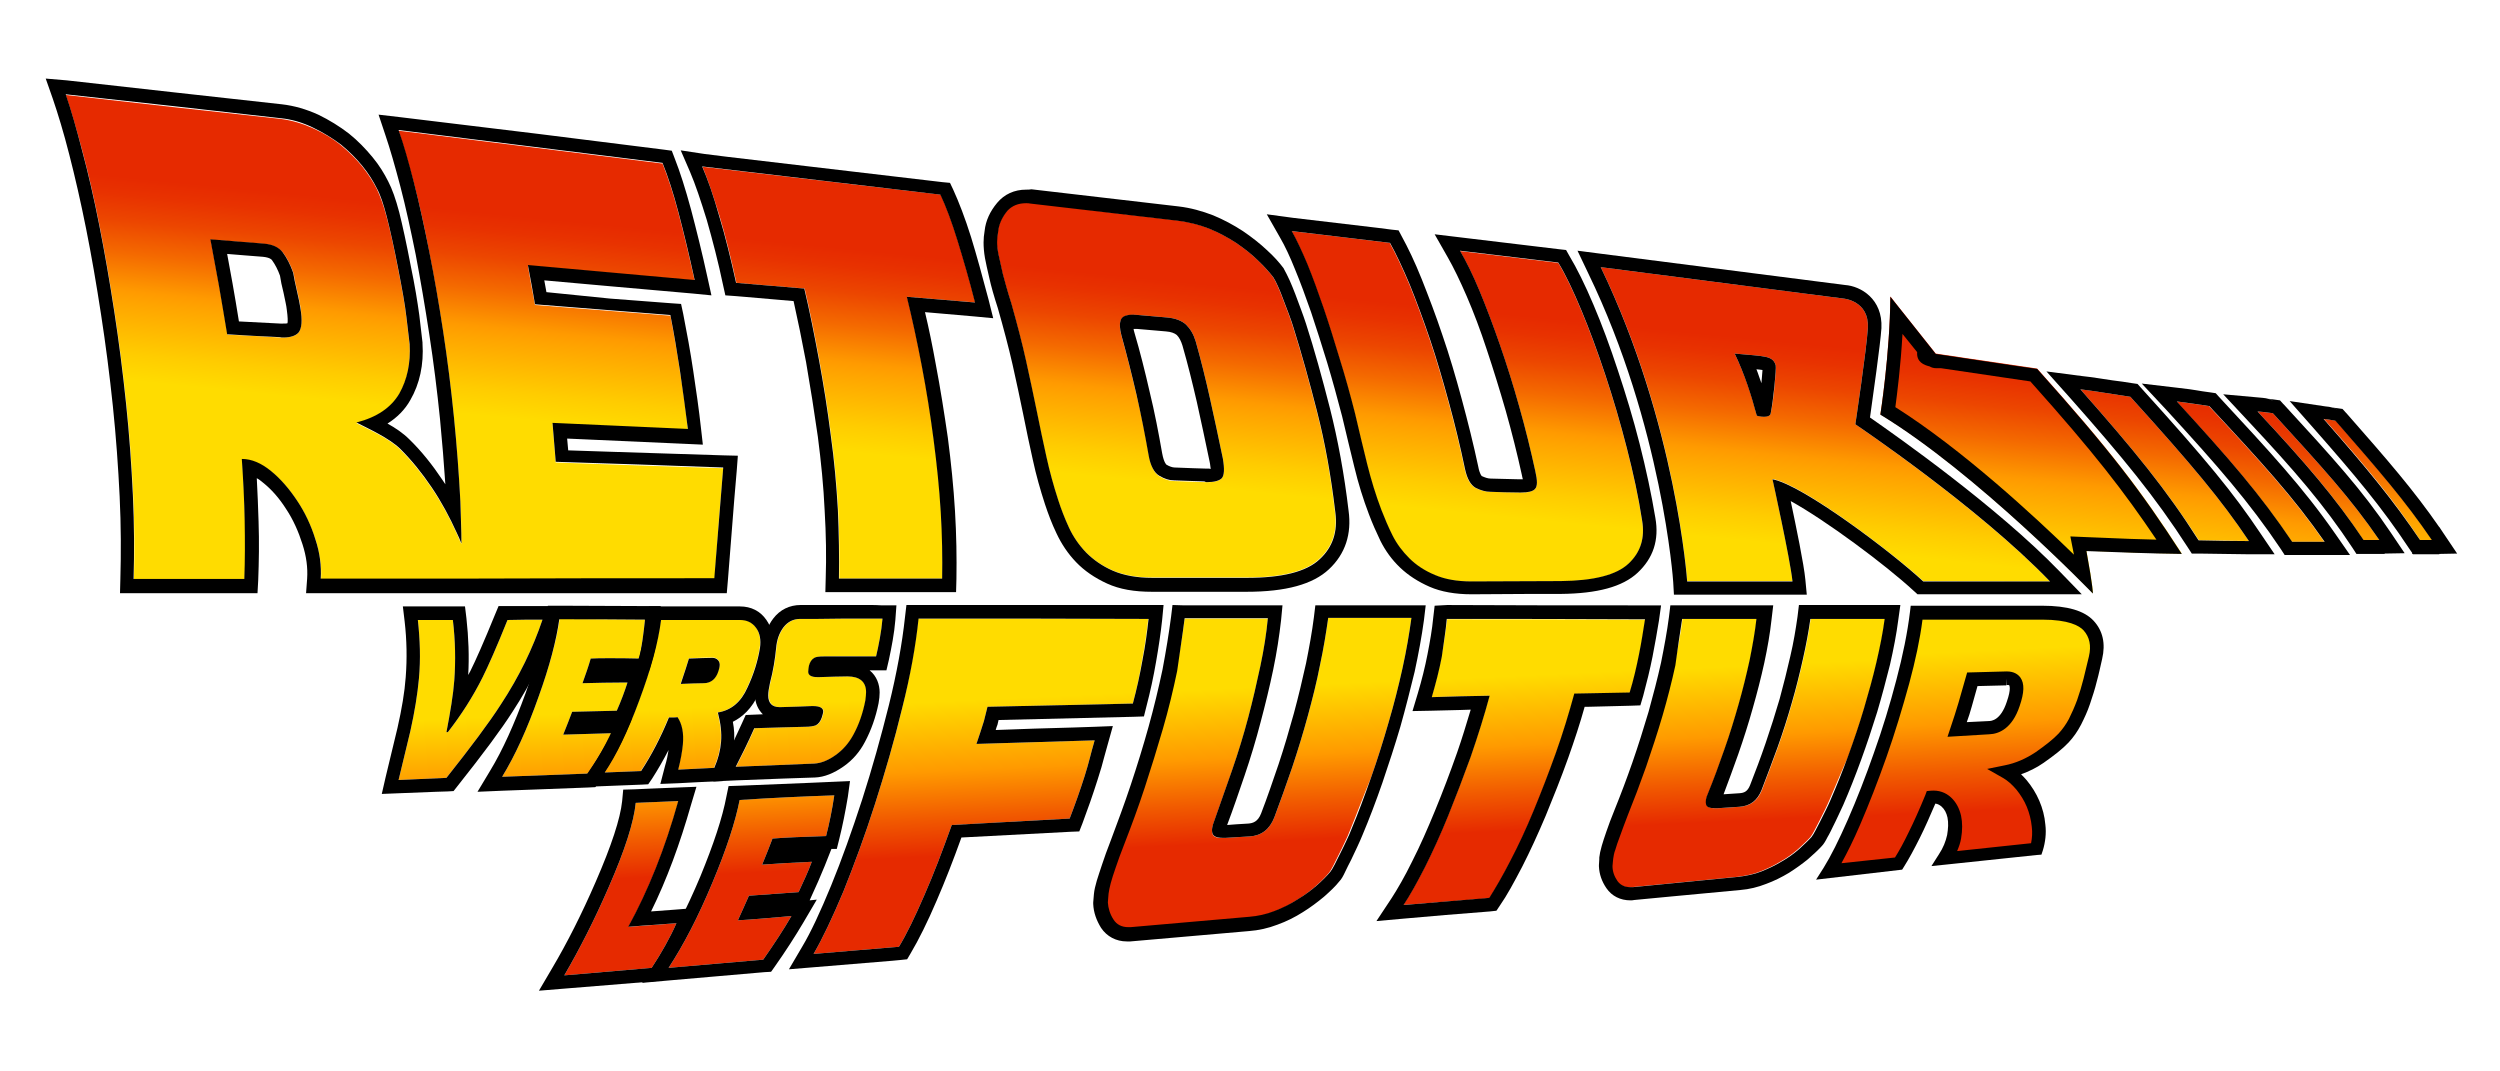
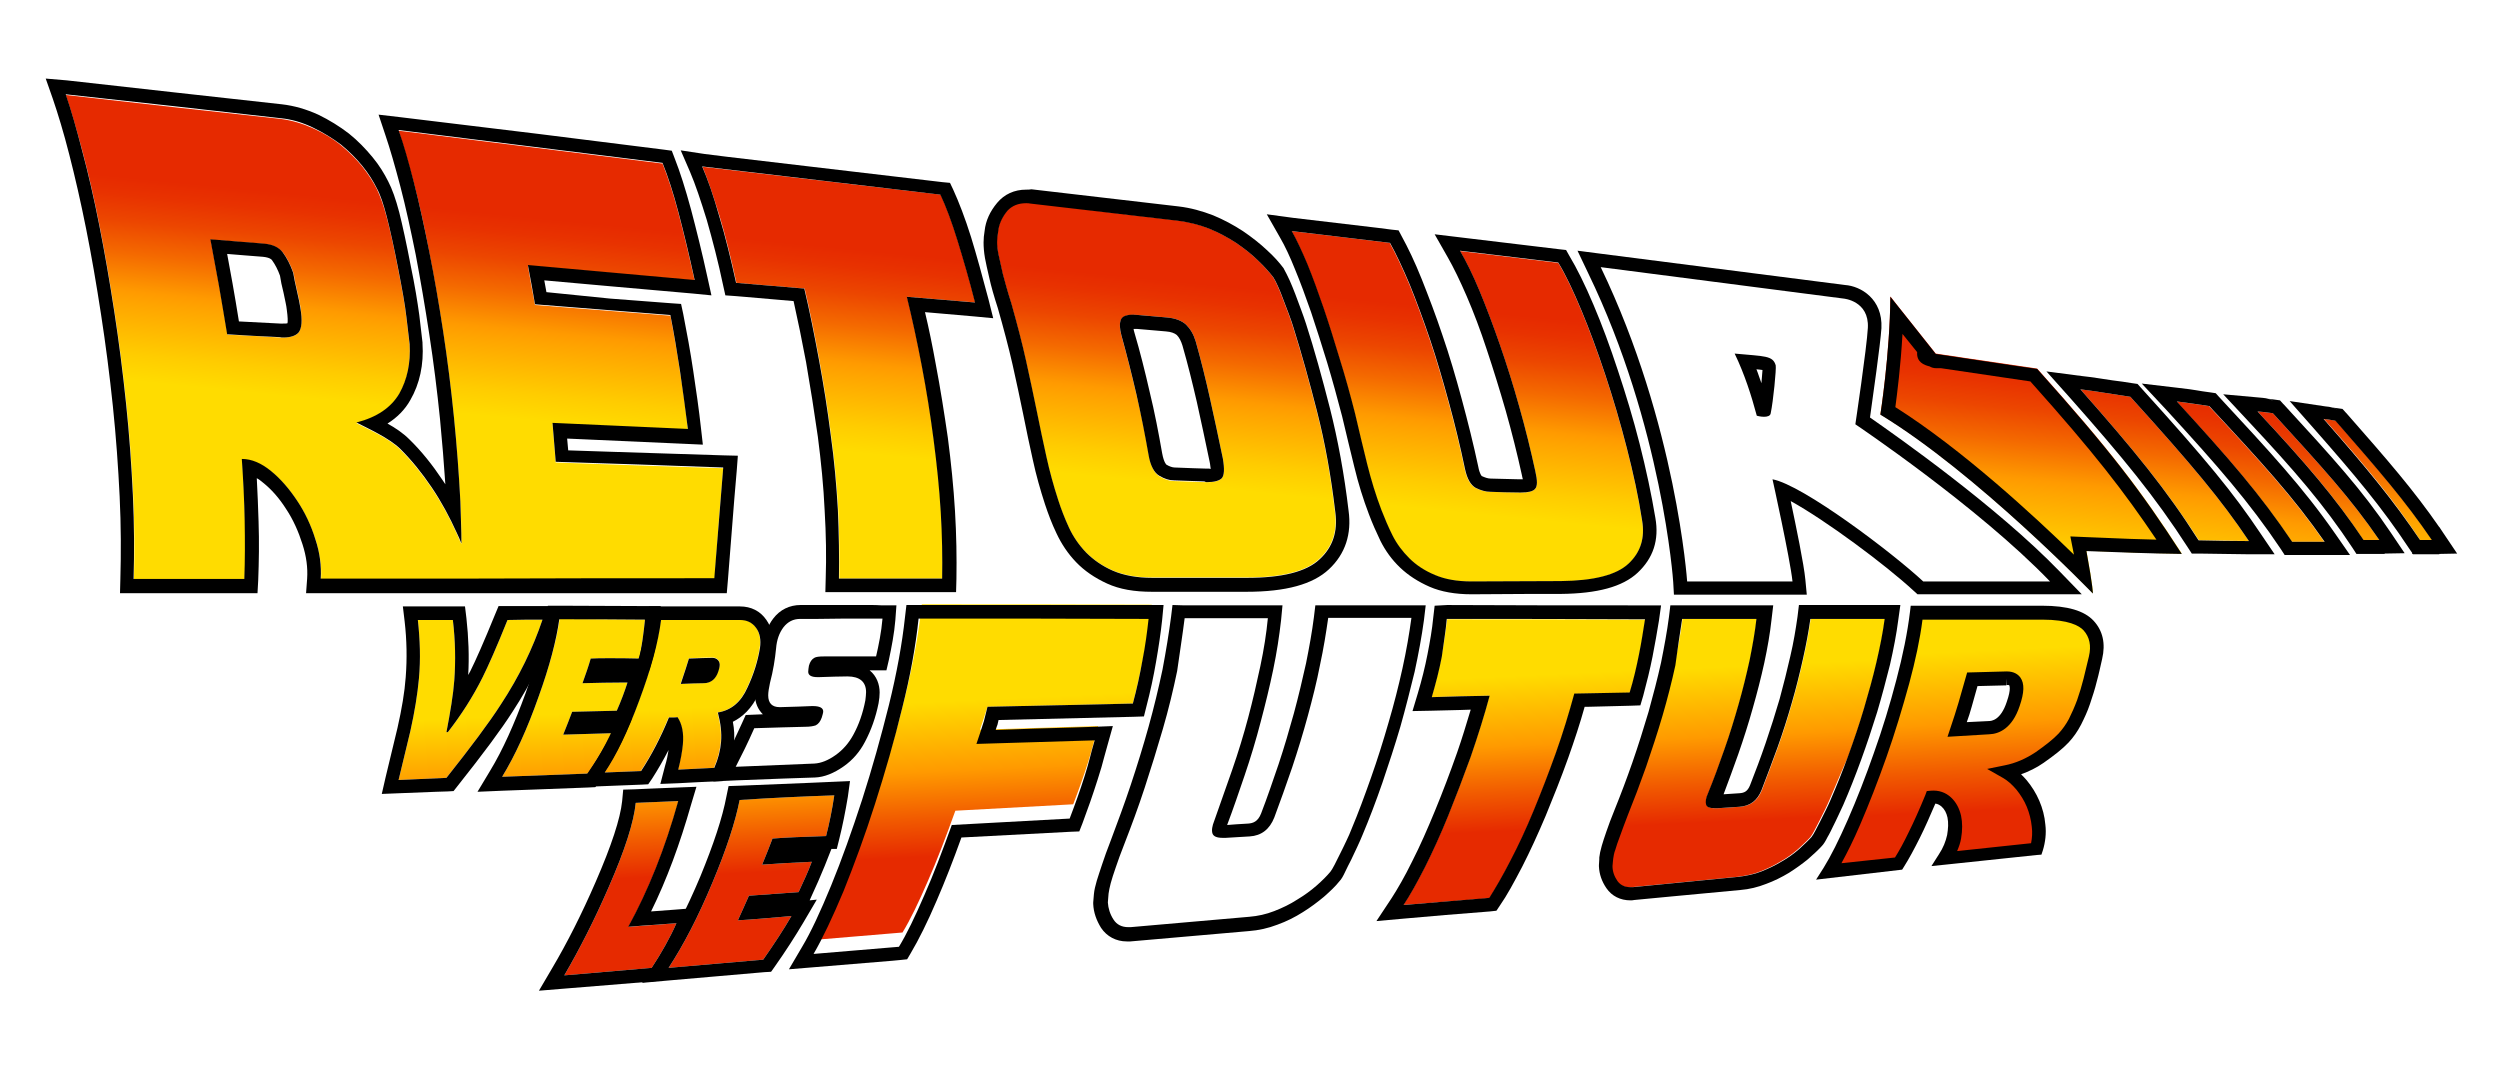
<svg xmlns="http://www.w3.org/2000/svg" version="1.1" id="Calque_1" x="0px" y="0px" viewBox="0 0 700 300" style="enable-background:new 0 0 700 300;" xml:space="preserve">
  <style type="text/css">
	.st0{fill:url(#SVGID_1_);}
	.st1{fill:url(#SVGID_2_);}
	.st2{fill:url(#SVGID_3_);}
	.st3{fill:url(#SVGID_4_);}
	.st4{fill:url(#SVGID_5_);}
	.st5{fill:url(#SVGID_6_);}
	.st6{fill:url(#SVGID_7_);}
	.st7{fill:url(#SVGID_8_);}
	.st8{fill:url(#SVGID_9_);}
	.st9{fill:url(#SVGID_10_);}
	.st10{fill:url(#SVGID_11_);}
	.st11{fill:url(#SVGID_12_);}
	.st12{fill:url(#SVGID_13_);}
	.st13{fill:url(#SVGID_14_);}
	.st14{fill:url(#SVGID_15_);}
	.st15{fill:url(#SVGID_16_);}
	.st16{fill:url(#SVGID_17_);}
	.st17{fill:url(#SVGID_18_);}
	.st18{fill:url(#SVGID_19_);}
	.st19{fill:url(#SVGID_20_);}
	.st20{fill:url(#SVGID_21_);}
</style>
  <g>
    <linearGradient id="SVGID_1_" gradientUnits="userSpaceOnUse" x1="276.483" y1="43.003" x2="272.616" y2="124.858" gradientTransform="matrix(1 0 0 -1 0 302)">
      <stop offset="0.242" style="stop-color:#E62A00" />
      <stop offset="0.373" style="stop-color:#F15A00" />
      <stop offset="0.533" style="stop-color:#FF9A00" />
      <stop offset="0.77" style="stop-color:#FFDC00" />
    </linearGradient>
-     <path class="st0" d="M317.2,197c-13.6,0.3-27.1,0.6-40.7,0.9c-0.3,1.3-0.7,2.7-1,4c-0.4,1.3-1.6,5-2.1,6.4c11-0.3,22.1-0.7,33.1-1   c-1.2,4.1-1.5,5.9-2.8,10s-2.7,8-4.2,11.9c-11,0.6-22,1.2-33,1.8c-2.6,7.2-5.1,13.8-7.7,19.7c-2.6,6-4.9,10.8-7.1,14.4   c-8,0.7-15.9,1.3-23.9,2c2.5-4.3,5.3-10.2,8.4-17.6c3-7.5,6-15.6,8.8-24.4c2.8-8.8,5.4-17.7,7.6-26.8c2.2-9.1,3.7-17.4,4.5-25.1   c21.5,0,42.9,0,64.4,0.1c-0.4,3.6-0.9,7.5-1.7,11.5C319.2,188.7,318.3,192.8,317.2,197z" />
+     <path class="st0" d="M317.2,197c-13.6,0.3-27.1,0.6-40.7,0.9c-0.4,1.3-1.6,5-2.1,6.4c11-0.3,22.1-0.7,33.1-1   c-1.2,4.1-1.5,5.9-2.8,10s-2.7,8-4.2,11.9c-11,0.6-22,1.2-33,1.8c-2.6,7.2-5.1,13.8-7.7,19.7c-2.6,6-4.9,10.8-7.1,14.4   c-8,0.7-15.9,1.3-23.9,2c2.5-4.3,5.3-10.2,8.4-17.6c3-7.5,6-15.6,8.8-24.4c2.8-8.8,5.4-17.7,7.6-26.8c2.2-9.1,3.7-17.4,4.5-25.1   c21.5,0,42.9,0,64.4,0.1c-0.4,3.6-0.9,7.5-1.7,11.5C319.2,188.7,318.3,192.8,317.2,197z" />
    <path d="M257.2,173.2c21.5,0,42.9,0,64.4,0.1c-0.4,3.6-0.9,7.5-1.7,11.5c-0.7,4-1.6,8.1-2.7,12.2c-13.6,0.3-27.1,0.6-40.7,0.9   c-0.3,1.3-0.7,2.7-1,4c-0.4,1.3-1.6,5-2.1,6.4c11-0.3,22.1-0.7,33.1-1c-1.2,4.1-1.5,5.9-2.8,10s-2.7,8-4.2,11.9   c-11,0.6-22,1.2-33,1.8c-2.6,7.2-5.1,13.8-7.7,19.7c-2.6,6-4.9,10.8-7.1,14.4c-8,0.7-15.9,1.3-23.9,2c2.5-4.3,5.3-10.2,8.4-17.6   c3-7.5,6-15.6,8.8-24.4c2.8-8.8,5.4-17.7,7.6-26.8C254.9,189.2,256.4,180.9,257.2,173.2 M253.8,169.4l-0.4,3.4   c-0.8,7.4-2.3,15.7-4.5,24.6c-2.2,8.8-4.7,17.8-7.5,26.5c-2.8,8.6-5.7,16.8-8.7,24.1s-5.7,13.1-8.1,17.1l-3.7,6.3l7.3-0.6   c7.3-0.6,14.6-1.2,21.8-1.8l2.1-0.2l1.9-0.2l1-1.7c2.2-3.7,4.7-8.7,7.3-14.8c2.3-5.3,4.6-11.2,6.9-17.6l30.5-1.6l2.5-0.1l0.9-2.3   c1.5-4,2.9-8,4.2-12.1c0.9-2.8,1.4-4.5,1.9-6.5c0.3-1.1,0.6-2.2,1-3.6l1.4-5l-5.1,0.2l-6,0.2c-7.2,0.2-14.5,0.4-21.7,0.7   c0.2-0.6,0.3-1.1,0.5-1.5c0.1-0.4,0.2-0.8,0.3-1.3c12.6-0.3,25.2-0.6,37.8-0.9l2.9-0.1l0.7-2.8c1.1-4.2,2-8.4,2.7-12.5   c0.7-4,1.3-8,1.7-11.7l0.4-4.2h-4.2h-21.5h-42.8L253.8,169.4L253.8,169.4z" />
  </g>
  <g>
    <linearGradient id="SVGID_2_" gradientUnits="userSpaceOnUse" x1="354.505" y1="46.504" x2="350.638" y2="128.354" gradientTransform="matrix(1 0 0 -1 0 302)">
      <stop offset="0.242" style="stop-color:#E62A00" />
      <stop offset="0.373" style="stop-color:#F15A00" />
      <stop offset="0.533" style="stop-color:#FF9A00" />
      <stop offset="0.77" style="stop-color:#FFDC00" />
    </linearGradient>
-     <path class="st1" d="M378,232.5c-0.4,1-0.8,2-1.4,3.2s-1.1,2.4-1.7,3.5c-0.6,1.2-1.1,2.2-1.6,3.2s-0.9,1.6-1.2,2   c-1,1.2-2.3,2.5-3.9,3.9s-3.4,2.7-5.4,3.9c-2,1.3-4.1,2.3-6.4,3.2c-2.3,0.9-4.6,1.4-7,1.6c-11.1,1-22.1,1.9-33.2,2.9   c-2.2,0.2-3.8-0.5-4.8-2s-1.5-3.2-1.6-4.8c0.1-0.9,0.1-1.7,0.2-2.5s0.3-1.7,0.6-2.9c0.3-1.2,0.8-2.6,1.4-4.4c0.6-1.8,1.4-4,2.5-6.8   c1.9-4.9,3.8-10,5.6-15.5c1.8-5.5,3.5-11,5.1-16.5s2.9-10.9,4-16.2s1.9-10.3,2.5-15.1c7.8,0,15.5,0,23.3,0   c-0.4,4.2-1.1,8.7-2.1,13.4s-2.1,9.5-3.4,14.4s-2.8,9.8-4.5,14.7s-3.4,9.7-5,14.2c-0.6,1.5-0.8,2.7-0.5,3.6   c0.3,0.9,1.5,1.3,3.7,1.1c2.2-0.1,4.4-0.3,6.7-0.4c3.3-0.2,5.6-2,6.9-5.3c1.7-4.5,3.3-9.1,5-14c1.6-4.8,3.1-9.7,4.4-14.5   s2.5-9.5,3.4-14.2c1-4.6,1.7-9,2.3-13.2c7.8,0,15.5,0,23.3,0c-0.6,4.4-1.4,9.1-2.5,14.1s-2.4,10.1-3.9,15.2   c-1.5,5.2-3.1,10.3-4.9,15.4C381.7,223,379.9,227.9,378,232.5z" />
    <path d="M331.7,173.1c7.8,0,15.5,0,23.3,0c-0.4,4.2-1.1,8.7-2.1,13.4s-2.1,9.5-3.4,14.4s-2.8,9.8-4.5,14.7s-3.4,9.7-5,14.2   c-0.6,1.5-0.8,2.7-0.5,3.6c0.3,0.8,1.2,1.2,2.9,1.2c0.3,0,0.5,0,0.8,0c2.2-0.1,4.4-0.3,6.7-0.4c3.3-0.2,5.6-2,6.9-5.3   c1.7-4.5,3.3-9.1,5-14c1.6-4.8,3.1-9.7,4.4-14.5s2.5-9.5,3.4-14.2c1-4.6,1.7-9,2.3-13.2c7.8,0,15.5,0,23.3,0   c-0.6,4.4-1.4,9.1-2.5,14.1s-2.4,10.1-3.9,15.2c-1.5,5.2-3.1,10.3-4.9,15.4c-1.8,5.1-3.6,10-5.5,14.5c-0.4,1-0.8,2-1.4,3.2   s-1.1,2.4-1.7,3.5c-0.6,1.2-1.1,2.2-1.6,3.2s-0.9,1.6-1.2,2c-1,1.2-2.3,2.5-3.9,3.9s-3.4,2.7-5.4,3.9c-2,1.3-4.1,2.3-6.4,3.2   s-4.6,1.4-7,1.6c-11.1,1-22.1,1.9-33.2,2.9c-0.2,0-0.5,0-0.7,0c-1.8,0-3.2-0.7-4.1-2.1c-1-1.5-1.5-3.2-1.6-4.8   c0.1-0.9,0.1-1.7,0.2-2.5s0.3-1.7,0.6-2.9c0.3-1.2,0.8-2.6,1.4-4.4c0.6-1.8,1.4-4,2.5-6.8c1.9-4.9,3.8-10,5.6-15.5   c1.8-5.5,3.5-11,5.1-16.5s2.9-10.9,4-16.2C330.3,182.9,331.1,177.9,331.7,173.1 M328.3,169.4l-0.4,3.3c-0.6,4.6-1.4,9.5-2.4,14.8   c-1.1,5.2-2.4,10.6-3.9,16s-3.2,10.9-5,16.3c-1.8,5.4-3.7,10.5-5.5,15.3c-1.1,2.8-1.9,5.1-2.5,6.9c-0.7,2-1.1,3.4-1.5,4.6   c-0.4,1.4-0.7,2.6-0.8,3.7c-0.1,0.7-0.1,1.6-0.2,2.4v0.2v0.2c0.1,2.4,0.9,4.6,2.2,6.7c1.6,2.4,4.2,3.8,7.2,3.8c0.3,0,0.7,0,1,0   c11.1-1,22.1-1.9,33.2-2.9c2.7-0.2,5.4-0.8,8-1.8c2.5-0.9,4.9-2.1,7.1-3.5c2.1-1.3,4.1-2.8,5.9-4.3c1.7-1.5,3.2-2.9,4.3-4.3   c0.6-0.6,1.1-1.5,1.7-2.8c0.5-1,1-2.1,1.6-3.2c0.6-1.2,1.1-2.4,1.7-3.6c0.6-1.3,1.1-2.4,1.5-3.4c1.9-4.5,3.8-9.5,5.6-14.7   c1.8-5.3,3.5-10.5,5-15.6c1.5-5.3,2.8-10.5,4-15.4c1.1-5.1,2-10,2.6-14.4l0.5-4.2h-4.3h-23.3h-3.3l-0.4,3.3   c-0.5,4-1.3,8.4-2.2,12.9c-1,4.5-2.1,9.2-3.4,14c-1.3,4.7-2.7,9.5-4.3,14.3c-1.6,4.7-3.2,9.4-4.9,13.8c-0.9,2.3-2.3,2.7-3.6,2.8   l-3.3,0.2l-2.6,0.2c1.7-4.5,3.3-9.2,4.9-13.9c1.7-5,3.2-10,4.5-15c1.3-4.9,2.5-9.8,3.5-14.6s1.7-9.4,2.2-13.8l0.4-4.2h-4.2   c-7.7,0-15.5,0-23.3,0L328.3,169.4L328.3,169.4z" />
  </g>
  <g>
    <linearGradient id="SVGID_3_" gradientUnits="userSpaceOnUse" x1="428.632" y1="49.773" x2="424.765" y2="131.623" gradientTransform="matrix(1 0 0 -1 0 302)">
      <stop offset="0.242" style="stop-color:#E62A00" />
      <stop offset="0.373" style="stop-color:#F15A00" />
      <stop offset="0.533" style="stop-color:#FF9A00" />
      <stop offset="0.77" style="stop-color:#FFDC00" />
    </linearGradient>
    <path class="st2" d="M392.9,253.4c1.8-2.7,3.8-6.3,6-10.6c2.2-4.4,4.4-9.2,6.5-14.4s4.2-10.7,6.3-16.5c2-5.8,3.8-11.5,5.3-17.1   c-5.4,0.1-10.8,0.2-16.2,0.4c1.1-3.8,2.1-7.6,2.8-11.3c0.7-3.7,1.2-7.2,1.6-10.5c18.5,0,37,0,55.5,0.1c-0.5,3.1-1,6.5-1.7,9.9   c-0.7,3.5-1.5,7-2.6,10.6c-5.2,0.1-10.4,0.2-15.5,0.3c-1.5,5.5-3.2,11.1-5.2,16.7c-2,5.6-4.1,11-6.2,16.1s-4.3,9.8-6.5,14   c-2.2,4.3-4.2,7.7-5.9,10.4C408.9,252.1,400.9,252.8,392.9,253.4z" />
    <path d="M405.1,173.3c18.5,0,37,0,55.5,0.1c-0.5,3.1-1,6.5-1.7,9.9c-0.7,3.5-1.5,7-2.6,10.6c-5.2,0.1-10.4,0.2-15.5,0.3   c-1.5,5.5-3.2,11.1-5.2,16.7c-2,5.6-4.1,11-6.2,16.1s-4.3,9.8-6.5,14c-2.2,4.3-4.2,7.7-5.9,10.4c-8,0.7-16,1.3-24,2   c1.8-2.7,3.8-6.3,6-10.6c2.2-4.4,4.4-9.2,6.5-14.4s4.2-10.7,6.3-16.5c2-5.8,3.8-11.5,5.3-17.1c-5.4,0.1-10.8,0.2-16.2,0.4   c1.1-3.8,2.1-7.6,2.8-11.3C404.2,180.2,404.8,176.7,405.1,173.3 M401.7,169.6l-0.4,3.4c-0.3,3.2-0.9,6.6-1.6,10.2   c-0.7,3.6-1.6,7.2-2.7,10.9l-1.5,5l5.2-0.1l8.1-0.2l3-0.1c-1.2,4-2.4,8-3.8,12c-2,5.7-4.1,11.2-6.2,16.3s-4.2,9.9-6.4,14.2   c-2.1,4.3-4.1,7.7-5.7,10.2l-4.3,6.5l7.8-0.7l11.5-1l12.5-1l1.8-0.2l1-1.5c1.9-2.7,3.9-6.4,6.2-10.8c2.2-4.3,4.4-9.1,6.6-14.3   c2.1-5.1,4.3-10.6,6.3-16.2c1.7-4.8,3.3-9.6,4.6-14.3h0.9c4-0.1,7.9-0.2,11.9-0.3l2.8-0.1l0.8-2.7c1-3.7,1.9-7.4,2.6-10.9   c0.7-3.6,1.3-7,1.8-10.1l0.6-4.3h-4.4c-18.5,0-37,0-55.5-0.1L401.7,169.6L401.7,169.6z" />
  </g>
  <g>
    <linearGradient id="SVGID_4_" gradientUnits="userSpaceOnUse" x1="491.462" y1="52.503" x2="487.594" y2="134.353" gradientTransform="matrix(1 0 0 -1 0 302)">
      <stop offset="0.242" style="stop-color:#E62A00" />
      <stop offset="0.373" style="stop-color:#F15A00" />
      <stop offset="0.533" style="stop-color:#FF9A00" />
      <stop offset="0.77" style="stop-color:#FFDC00" />
    </linearGradient>
    <path class="st3" d="M512.2,224.1c-0.3,0.8-0.8,1.7-1.3,2.8c-0.5,1-1,2-1.5,3s-1,1.9-1.4,2.7s-0.8,1.4-1.1,1.8   c-0.9,1-2.1,2.1-3.5,3.4c-1.4,1.2-3,2.4-4.8,3.4c-1.8,1.1-3.7,2-5.7,2.8s-4.1,1.2-6.3,1.5c-9.9,1-19.8,1.9-29.7,2.9   c-1.9,0.2-3.4-0.4-4.3-1.7s-1.4-2.7-1.4-4.2c0.1-0.8,0.1-1.5,0.2-2.1s0.2-1.5,0.6-2.5c0.3-1,0.7-2.3,1.3-3.8   c0.5-1.5,1.3-3.5,2.2-5.9c1.7-4.2,3.4-8.7,5.1-13.5c1.6-4.7,3.2-9.5,4.6-14.3s2.6-9.5,3.6-14.1s1.8-8.9,2.3-13c6.9,0,13.9,0,20.8,0   c-0.4,3.6-1.1,7.5-1.9,11.5c-0.9,4.1-1.9,8.2-3.1,12.4s-2.5,8.5-4,12.7c-1.5,4.3-3,8.4-4.6,12.3c-0.6,1.3-0.7,2.3-0.5,3.1   c0.3,0.8,1.3,1.1,3.3,1s4-0.3,6-0.4c3-0.2,5-1.7,6.2-4.6c1.5-3.9,3-7.9,4.5-12c1.5-4.2,2.8-8.3,4-12.5c1.2-4.1,2.2-8.2,3.1-12.2   s1.6-7.7,2.1-11.3c6.9,0,13.9,0,20.8,0c-0.5,3.8-1.3,7.8-2.3,12.1s-2.2,8.6-3.5,13s-2.8,8.8-4.4,13.2   C515.6,216,513.9,220.2,512.2,224.1z" />
    <path d="M471,173.3c6.9,0,13.9,0,20.8,0c-0.4,3.6-1.1,7.5-1.9,11.5c-0.9,4.1-1.9,8.2-3.1,12.4s-2.5,8.5-4,12.7   c-1.5,4.3-3,8.4-4.6,12.3c-0.6,1.3-0.7,2.3-0.5,3.1c0.2,0.7,1,1,2.5,1c0.3,0,0.5,0,0.8,0c2-0.1,4-0.3,6-0.4c3-0.2,5-1.7,6.2-4.6   c1.5-3.9,3-7.9,4.5-12c1.5-4.2,2.8-8.3,4-12.5c1.2-4.1,2.2-8.2,3.1-12.2s1.6-7.7,2.1-11.3c6.9,0,13.9,0,20.8,0   c-0.5,3.8-1.3,7.8-2.3,12.1s-2.2,8.6-3.5,13s-2.8,8.8-4.4,13.2c-1.6,4.4-3.3,8.6-5,12.5c-0.3,0.8-0.8,1.7-1.3,2.8c-0.5,1-1,2-1.5,3   s-1,1.9-1.4,2.7s-0.8,1.4-1.1,1.8c-0.9,1-2.1,2.1-3.5,3.4c-1.4,1.2-3,2.4-4.8,3.4c-1.8,1.1-3.7,2-5.7,2.8s-4.1,1.2-6.3,1.5   c-9.9,1-19.8,1.9-29.7,2.9c-0.2,0-0.5,0-0.7,0c-1.6,0-2.8-0.6-3.6-1.7c-0.9-1.3-1.4-2.7-1.4-4.2c0.1-0.8,0.1-1.5,0.2-2.1   s0.2-1.5,0.6-2.5c0.3-1,0.7-2.3,1.3-3.8c0.5-1.5,1.3-3.5,2.2-5.9c1.7-4.2,3.4-8.7,5.1-13.5c1.6-4.7,3.2-9.5,4.6-14.3   s2.6-9.5,3.6-14.1C469.7,181.7,470.4,177.3,471,173.3 M467.7,169.5l-0.4,3.3c-0.5,3.9-1.3,8.2-2.2,12.7c-1,4.5-2.2,9.1-3.5,13.8   c-1.4,4.7-2.9,9.5-4.5,14.1s-3.3,9.1-5,13.3c-1,2.4-1.7,4.4-2.3,6.1c-0.6,1.7-1,3-1.3,4c-0.4,1.4-0.6,2.4-0.7,3.3v0.5l-0.1,1.6v0.2   v0.2c0.1,2.2,0.8,4.2,2.1,6.1c1.5,2.2,3.9,3.4,6.7,3.4c0.3,0,0.7,0,1.1-0.1l10.5-1l19.2-1.8c2.5-0.2,4.9-0.8,7.2-1.7   c2.2-0.8,4.4-1.9,6.4-3.1c1.9-1.2,3.7-2.5,5.3-3.8c1.6-1.4,2.9-2.6,3.9-3.7c0.5-0.5,1-1.3,1.6-2.5l0.4-0.7c0.4-0.7,0.7-1.4,1.1-2.2   c0.5-1,1-2,1.5-3.1s1-2.1,1.4-3c1.7-3.9,3.4-8.2,5-12.6c1.6-4.4,3.1-8.9,4.5-13.4c1.3-4.4,2.5-8.9,3.6-13.3c1-4.4,1.8-8.5,2.3-12.4   l0.6-4.3h-4.3c-6.9,0-13.9,0-20.8,0h-3.3l-0.4,3.3c-0.5,3.5-1.1,7.2-2,11c-0.9,3.9-1.9,8-3,12c-1.2,4.1-2.5,8.2-3.9,12.3   s-2.9,8.1-4.4,11.9c-0.7,1.7-1.6,2.1-2.9,2.2c-1.5,0.1-3,0.2-4.5,0.3c1.3-3.5,2.7-7.2,4.1-11.2c1.5-4.3,2.9-8.7,4.1-13   c1.2-4.2,2.3-8.5,3.2-12.6c0.9-4.2,1.6-8.2,2-11.9l0.5-4.2h-4.2c-4.6,0-9.2,0-13.9,0h-6.9L467.7,169.5L467.7,169.5z" />
  </g>
  <g>
    <linearGradient id="SVGID_5_" gradientUnits="userSpaceOnUse" x1="134.829" y1="40.881" x2="131.138" y2="119" gradientTransform="matrix(1 0 0 -1 0 302)">
      <stop offset="0.242" style="stop-color:#E62A00" />
      <stop offset="0.373" style="stop-color:#F15A00" />
      <stop offset="0.533" style="stop-color:#FF9A00" />
      <stop offset="0.77" style="stop-color:#FFDC00" />
    </linearGradient>
    <path class="st4" d="M151.9,173.5c-2.7,8-6.5,15.9-11.7,23.8c-3.2,5-8.3,11.8-15.2,20.5c-4.5,0.2-9,0.4-13.4,0.6   c1.1-4.6,2.2-9.2,3.3-13.7c1.2-5.4,2-10.3,2.4-14.7c0.5-5.5,0.3-10.9-0.3-16.4c3.3,0,6.5,0,9.8,0c0.7,5.8,0.8,11.4,0.4,16.9   c-0.3,4-1.1,8.8-2.2,14.5c0.1,0,0.3,0,0.4,0c3.8-4.9,7-9.9,9.7-15.3c1.6-3.2,4-8.6,7-16.1C145.4,173.5,148.7,173.5,151.9,173.5z" />
    <path d="M151.9,173.5c-2.7,8-6.5,15.9-11.7,23.8c-3.2,5-8.3,11.8-15.2,20.5c-4.5,0.2-9,0.4-13.4,0.6c1.1-4.6,2.2-9.2,3.3-13.7   c1.2-5.4,2-10.3,2.4-14.7c0.5-5.5,0.3-10.9-0.3-16.4c3.3,0,6.5,0,9.8,0c0.7,5.8,0.8,11.4,0.4,16.9c-0.3,4-1.1,8.8-2.2,14.5   c0.1,0,0.3,0,0.4,0c3.8-4.9,7-9.9,9.7-15.3c1.6-3.2,4-8.6,7-16.1C145.4,173.5,148.7,173.5,151.9,173.5 M157.2,169.7H152h-9.9h-2.5   l-1,2.4c-3.1,7.6-5.4,12.8-6.9,15.8c-0.2,0.4-0.4,0.7-0.6,1.1c0.3-5.1,0.1-10.5-0.5-15.9l-0.4-3.3h-3.4H122h-4.9h-4.3l0.5,4.2   c0.6,5.2,0.7,10.4,0.3,15.6c-0.3,4.2-1.1,8.9-2.3,14.2c-1.1,4.5-2.2,9.1-3.3,13.7l-1.1,4.8l5-0.2l10.2-0.4l3.2-0.1l1.7-0.1l1.1-1.4   c7.3-9.2,12.2-15.8,15.4-20.8c5.3-8.1,9.3-16.4,12.1-24.6L157.2,169.7L157.2,169.7z" />
  </g>
  <g>
    <linearGradient id="SVGID_6_" gradientUnits="userSpaceOnUse" x1="163.641" y1="42.128" x2="159.951" y2="120.246" gradientTransform="matrix(1 0 0 -1 0 302)">
      <stop offset="0.242" style="stop-color:#E62A00" />
      <stop offset="0.373" style="stop-color:#F15A00" />
      <stop offset="0.533" style="stop-color:#FF9A00" />
      <stop offset="0.77" style="stop-color:#FFDC00" />
    </linearGradient>
    <path class="st5" d="M180.6,173.5c-0.4,3.9-0.9,7.5-1.6,10.9c-5.8-0.1-10.4-0.1-13.6,0c-0.6,2.1-1.4,4.4-2.3,6.9   c3.9-0.1,8.1-0.2,12.6-0.2c-0.8,2.5-1.8,5.2-3,7.9c-4.2,0.1-8.4,0.2-12.5,0.3c-0.7,1.8-1.5,4-2.5,6.4c3-0.1,7.5-0.2,13.6-0.4   c-1.9,3.6-4.1,7.3-6.7,11.3c-8,0.3-16,0.6-24,0.9c3.6-5.9,7-13.3,10.2-22.4c3.1-8.7,5.1-16,5.9-21.8   C164.6,173.4,172.6,173.4,180.6,173.5z" />
    <path d="M156.6,173.4c8,0,16,0,24,0.1c-0.4,3.9-0.9,7.5-1.6,10.9c-3.2-0.1-6-0.1-8.4-0.1c-2,0-3.7,0-5.2,0.1   c-0.6,2.1-1.4,4.4-2.3,6.9c3.8-0.1,7.8-0.2,12.2-0.2c0.1,0,0.3,0,0.4,0c-0.8,2.5-1.8,5.2-3,7.9c-4.2,0.1-8.4,0.2-12.5,0.3   c-0.7,1.8-1.5,4-2.5,6.4c3-0.1,7.5-0.2,13.6-0.4c-1.9,3.6-4.1,7.3-6.7,11.3c-8,0.3-16,0.6-24,0.9c3.6-5.9,7-13.3,10.2-22.4   C153.9,186.5,155.8,179.2,156.6,173.4 M153.4,169.6l-0.5,3.3c-0.8,5.5-2.7,12.6-5.7,21.1c-3.2,8.8-6.5,16.1-9.9,21.7l-3.6,6l7-0.3   l8.1-0.3c5.3-0.2,10.6-0.4,15.9-0.6l2-0.1l1.1-1.7c2.7-4.2,4.9-8,6.9-11.6l3.1-5.8l-1.8,0.1l0.4-0.9c1.2-2.9,2.2-5.6,3.1-8.2   l1.3-4.1h1.5l0.6-3.1c0.7-3.4,1.3-7.2,1.7-11.2l0.4-4.2h-4.2l-23.9-0.1L153.4,169.6L153.4,169.6z" />
  </g>
  <g>
    <linearGradient id="SVGID_7_" gradientUnits="userSpaceOnUse" x1="193.89" y1="43.487" x2="190.199" y2="121.604" gradientTransform="matrix(1 0 0 -1 0 302)">
      <stop offset="0.242" style="stop-color:#E62A00" />
      <stop offset="0.373" style="stop-color:#F15A00" />
      <stop offset="0.533" style="stop-color:#FF9A00" />
      <stop offset="0.77" style="stop-color:#FFDC00" />
    </linearGradient>
    <path class="st6" d="M212.7,181.4c-0.6,3.6-1.7,7.3-3.5,11.1c-1.8,4.1-4.6,6.4-8.3,7c0.8,3,1.1,5.7,0.9,8.2   c-0.2,2.4-0.8,4.8-1.9,7.3c-3.4,0.2-6.7,0.3-10.1,0.5c0.7-2.7,1.1-5,1.3-7c0.3-3.2-0.2-5.8-1.5-7.7c-0.4,0.1-1.3,0.1-2.4,0.1   c-2.3,5.6-4.9,10.6-7.8,15c-3.4,0.1-6.8,0.3-10.2,0.4c3.2-4.7,6.5-11.5,9.7-20.2c3.2-8.6,5.3-16.1,6.1-22.5c7.4,0,14.8,0,22.2-0.1   c1.9,0,3.4,0.7,4.5,2.2C212.7,177.3,213.1,179.1,212.7,181.4z M201.5,186.4c0.1-0.7-0.1-1.3-0.5-1.7s-0.9-0.6-1.5-0.6   c-1.6,0-3.8,0.1-6.6,0.2c-0.5,1.5-1.2,3.9-2.4,7.2c2.5-0.1,4.6-0.2,6.4-0.2c2.1,0,3.5-1.2,4.2-3.5   C201.4,187.1,201.5,186.6,201.5,186.4z" />
    <path d="M207.2,173.6c1.9,0,3.4,0.7,4.5,2.2s1.4,3.4,1.1,5.6c-0.6,3.6-1.7,7.3-3.5,11.1c-1.8,4.1-4.6,6.4-8.3,7   c0.8,3,1.1,5.7,0.9,8.2c-0.2,2.4-0.8,4.8-1.9,7.3c-3.4,0.2-6.7,0.3-10.1,0.5c0.7-2.7,1.1-5,1.3-7c0.3-3.2-0.2-5.8-1.5-7.7   c-0.4,0.1-1.3,0.1-2.4,0.1c-2.3,5.6-4.9,10.6-7.8,15c-3.4,0.1-6.8,0.3-10.2,0.4c3.2-4.7,6.5-11.5,9.7-20.2   c3.2-8.6,5.3-16.1,6.1-22.5C192.4,173.6,199.8,173.6,207.2,173.6 M190.6,191.5c2.5-0.1,4.6-0.2,6.4-0.2c2.1,0,3.5-1.2,4.2-3.5   c0.2-0.7,0.3-1.1,0.3-1.3c0.1-0.7-0.1-1.3-0.5-1.7s-0.9-0.6-1.5-0.6l0,0c-1.6,0-3.8,0.1-6.6,0.2   C192.5,185.8,191.7,188.2,190.6,191.5 M207.2,169.8L207.2,169.8h-11.1H185h-3.3l-0.4,3.3c-0.8,6-2.8,13.3-5.9,21.7   c-3.1,8.5-6.3,15-9.3,19.4l-4.2,6.2l7.5-0.3c3.4-0.1,6.8-0.3,10.2-0.4l1.9-0.1l1.1-1.6c1.6-2.5,3.1-5.1,4.6-8   c-0.2,1.3-0.5,2.9-1,4.5l-1.3,5l5.1-0.2l5.6-0.3l4.5-0.2l2.3-0.1l0.9-2.1c1.3-2.8,2-5.7,2.2-8.5c0.2-1.9,0.1-3.9-0.3-6   c2.6-1.3,5.3-3.6,7.3-8c1.9-4.1,3.2-8.2,3.8-12.1c0.5-3.3-0.1-6.1-1.7-8.4C212.9,171.1,210.3,169.8,207.2,169.8L207.2,169.8   L207.2,169.8z" />
  </g>
  <g>
    <linearGradient id="SVGID_8_" gradientUnits="userSpaceOnUse" x1="229.576" y1="45.052" x2="225.885" y2="123.176" gradientTransform="matrix(1 0 0 -1 0 302)">
      <stop offset="0.242" style="stop-color:#E62A00" />
      <stop offset="0.373" style="stop-color:#F15A00" />
      <stop offset="0.533" style="stop-color:#FF9A00" />
      <stop offset="0.77" style="stop-color:#FFDC00" />
    </linearGradient>
-     <path class="st7" d="M247.1,173.2c-0.3,3.7-1.1,7.6-1.8,10.6c0,0-10.4-0.1-14.5,0c-1.3,0-2.2,0.1-2.7,0.4c-0.7,0.4-1.2,1.1-1.5,2.2   c-0.1,0.7-0.2,1.2-0.2,1.7c0,1.1,1,1.6,3,1.5c3.2-0.1,5.8-0.2,7.9-0.2c3.5,0,5.2,1.4,5.3,4.4c0,0.7-0.1,1.4-0.2,2.3   c-0.7,3.6-1.8,6.8-3.4,9.7c-1.2,2.2-2.8,4.1-4.9,5.6c-2.1,1.5-4.1,2.3-6,2.4c-7.3,0.3-14.6,0.6-22,0.9c1.6-3.1,3.4-6.7,5.2-10.8   c5.8-0.2,10.6-0.3,14.3-0.4c1.4,0,2.3-0.2,2.9-0.4c0.8-0.4,1.3-1.1,1.7-2.2c0.2-0.7,0.4-1.3,0.4-1.7c0-1-1.1-1.5-3.2-1.5   c-2.1,0.1-5,0.2-8.8,0.3c-2.2,0.1-3.3-1-3.4-3.3c0-0.9,0.2-2.1,0.5-3.5c0.9-3.4,1.4-6.6,1.7-9.6c0.2-2.5,0.9-4.4,2.1-6   c1.2-1.5,2.7-2.3,4.6-2.3C230.4,173.2,240.9,173.2,247.1,173.2z" />
    <path d="M242.9,173.2c1.5,0,3,0,4.2,0c-0.3,3.7-1.1,7.6-1.8,10.6c0,0-3.5,0-7.3,0c-2.7,0-5.5,0-7.3,0c-1.3,0-2.2,0.1-2.7,0.4   c-0.7,0.4-1.2,1.1-1.5,2.2c-0.1,0.7-0.2,1.2-0.2,1.7c0,1,0.9,1.5,2.6,1.5c0.1,0,0.2,0,0.4,0c3.2-0.1,5.8-0.2,7.9-0.2c0,0,0,0,0.1,0   c3.4,0,5.2,1.5,5.2,4.4c0,0.7-0.1,1.4-0.2,2.3c-0.7,3.6-1.8,6.8-3.4,9.7c-1.2,2.2-2.8,4.1-4.9,5.6c-2.1,1.5-4.1,2.3-6,2.4   c-7.3,0.3-14.6,0.6-22,0.9c1.6-3.1,3.4-6.7,5.2-10.8c5.8-0.2,10.6-0.3,14.3-0.4c1.4,0,2.3-0.2,2.9-0.4c0.8-0.4,1.3-1.1,1.7-2.2   c0.2-0.7,0.4-1.3,0.4-1.7c0-1-1-1.5-2.9-1.5c-0.1,0-0.2,0-0.3,0c-2.1,0.1-5,0.2-8.8,0.3c-0.1,0-0.1,0-0.2,0c-2.1,0-3.2-1.1-3.2-3.3   c0-0.9,0.2-2.1,0.5-3.5c0.9-3.4,1.4-6.6,1.7-9.6c0.2-2.5,0.9-4.4,2.1-6c1.2-1.5,2.7-2.3,4.6-2.3c1.4,0,2.9,0,4.6,0   C233.2,173.2,238.5,173.2,242.9,173.2 M242.9,169.4h-7h-7.1c-1.7,0-3.2,0-4.6,0c-3.1,0-5.8,1.3-7.7,3.8c-1.6,2.1-2.6,4.8-2.9,7.9   c-0.3,2.8-0.8,5.8-1.6,9c-0.4,1.8-0.6,3.2-0.6,4.5c0,2.3,0.9,4.1,2.2,5.4l-2.4,0.1l-2.4,0.1l-1,2.2c-1.8,4-3.5,7.6-5.1,10.6l-3,5.8   l6.5-0.3l13.1-0.5l8.9-0.3c2.6-0.1,5.3-1.2,8-3.1c2.6-1.8,4.6-4.2,6-6.9c1.7-3.2,3-6.8,3.8-10.8c0.2-1.1,0.3-2.1,0.3-3   c0-2.2-0.8-4.6-2.8-6.2c1,0,1.6,0,1.6,0h3.1l0.7-3c0.7-3.3,1.5-7.3,1.8-11.1l0.3-4.1h-4.1C245.9,169.4,244.4,169.4,242.9,169.4   L242.9,169.4z" />
  </g>
  <g>
    <linearGradient id="SVGID_9_" gradientUnits="userSpaceOnUse" x1="196.894" y1="39.459" x2="193.203" y2="117.598" gradientTransform="matrix(0.996 4.000000e-04 5.140000e-02 -1.004 -24.127 304.555)">
      <stop offset="0.242" style="stop-color:#E62A00" />
      <stop offset="0.373" style="stop-color:#F15A00" />
      <stop offset="0.533" style="stop-color:#FF9A00" />
      <stop offset="0.77" style="stop-color:#FFDC00" />
    </linearGradient>
    <path class="st8" d="M189.4,258.5c-1.8,4.1-4.2,8.3-6.9,12.5c-8.2,0.7-16.3,1.4-24.5,2.1c4.2-7.2,8.4-15.4,12.4-24.6   c4.6-10.5,7.1-18.4,7.6-23.7c2.5-0.1,6.5-0.3,12-0.5c-3.7,13.3-8.4,25-14,35.2C176.7,259.5,181.2,259.1,189.4,258.5z" />
    <path d="M189.9,224.3c-3.7,13.3-8.4,25-14,35.2c0.8-0.1,5.3-0.4,13.5-1c-1.8,4.1-4.2,8.3-6.9,12.5c-8.2,0.7-16.3,1.4-24.5,2.1   c4.2-7.2,8.4-15.4,12.4-24.6c4.6-10.5,7.1-18.4,7.6-23.7C180.5,224.7,184.5,224.5,189.9,224.3 M195,220.3l-5.2,0.2   c-5.5,0.2-9.5,0.4-12,0.5l-3.3,0.1l-0.3,3.2c-0.5,4.9-3,12.5-7.4,22.6c-3.9,9-8,17.1-12.2,24.2l-3.7,6.3l7.3-0.6l12.3-1l12.2-1   l1.8-0.2l1-1.5c2.9-4.4,5.3-8.8,7.2-13.1l2.6-5.8l-6.3,0.5l-6.7,0.5c4.4-8.9,8.1-19,11.2-29.9L195,220.3L195,220.3z" />
  </g>
  <g>
    <linearGradient id="SVGID_10_" gradientUnits="userSpaceOnUse" x1="233.369" y1="41.11" x2="229.678" y2="119.245" gradientTransform="matrix(0.996 4.000000e-04 5.140000e-02 -1.004 -24.127 304.555)">
      <stop offset="0.242" style="stop-color:#E62A00" />
      <stop offset="0.373" style="stop-color:#F15A00" />
      <stop offset="0.533" style="stop-color:#FF9A00" />
      <stop offset="0.77" style="stop-color:#FFDC00" />
    </linearGradient>
    <path class="st9" d="M233.6,222.7c-0.6,4.1-1.4,7.9-2.3,11.4c-6.4,0.2-11.4,0.4-15,0.7c-0.8,2.2-1.8,4.6-2.9,7.3   c4.3-0.3,9-0.6,13.9-0.8c-1,2.7-2.3,5.5-3.7,8.5c-4.6,0.3-9.2,0.7-13.9,1c-0.9,2-1.9,4.3-3.1,6.9c3.3-0.2,8.3-0.6,15-1.2   c-2.2,3.8-4.9,7.9-7.9,12.2c-8.8,0.8-17.7,1.5-26.5,2.3c4.2-6.4,8.3-14.3,12.3-23.9c3.9-9.3,6.4-17,7.6-23.1   C216,223.4,224.8,223,233.6,222.7z" />
    <path d="M233.6,222.7c-0.6,4.1-1.4,7.9-2.3,11.4c-6.4,0.2-11.4,0.4-15,0.7c-0.8,2.2-1.8,4.6-2.9,7.3c4.3-0.3,9-0.6,13.9-0.8   c-1,2.7-2.3,5.5-3.7,8.5c-4.6,0.3-9.2,0.7-13.9,1c-0.9,2-1.9,4.3-3.1,6.9c3.3-0.2,8.3-0.6,15-1.2c-2.2,3.8-4.9,7.9-7.9,12.2   c-8.8,0.8-17.7,1.5-26.5,2.3c4.2-6.4,8.3-14.3,12.3-23.9c3.9-9.3,6.4-17,7.6-23.1C216,223.4,224.8,223,233.6,222.7 M238,218.7   l-4.6,0.2l-6.8,0.3L207,220l-3,0.1l-0.6,2.9c-1.1,5.9-3.6,13.4-7.3,22.4c-3.9,9.3-8,17.2-12,23.3l-4.3,6.5l7.8-0.7   c8.8-0.8,17.7-1.5,26.5-2.3l1.8-0.1l1-1.4c3.1-4.4,5.8-8.6,8.1-12.5l3.7-6.3l-2,0.2l0.4-0.9c1.4-3,2.7-6,3.8-8.7l1.9-4.8h1.5   l0.7-2.8c0.9-3.6,1.7-7.6,2.4-11.8L238,218.7L238,218.7z" />
  </g>
  <g>
    <linearGradient id="SVGID_11_" gradientUnits="userSpaceOnUse" x1="551.272" y1="54.26" x2="547.268" y2="139.001" gradientTransform="matrix(1 0 0 -1 0 302)">
      <stop offset="0.242" style="stop-color:#E62A00" />
      <stop offset="0.373" style="stop-color:#F15A00" />
      <stop offset="0.533" style="stop-color:#FF9A00" />
      <stop offset="0.77" style="stop-color:#FFDC00" />
    </linearGradient>
    <path class="st10" d="M571.8,171.6c6.5,0,10.8,1.2,13,3.6c2.1,2.4,2.8,5.4,2,9c-0.5,2.1-0.9,4.2-1.5,6.3c-0.5,2.1-1.1,4.1-1.8,6.1   s-1.5,3.9-2.4,5.6c-0.9,1.7-1.9,3.3-3.2,4.6c-1.6,1.7-3.8,3.5-6.7,5.4c-2.8,2-6,3.3-9.4,4c1.5,0.9,3,2.1,4.3,3.7   c1.3,1.6,2.4,3.3,3.2,5.2s1.3,4,1.6,6.2c0.2,2.2,0,4.4-0.6,6.5c-8.5,0.9-17.1,1.8-25.6,2.7c1.3-2,2.1-4,2.5-6.1s0.4-3.9,0.1-5.6   c-0.4-1.7-1.1-3-2.2-4.1c-1.1-1-2.5-1.5-4.2-1.4c-1.6,3.9-3.2,7.5-4.8,10.6c-1.5,3.2-3,5.8-4.4,8c-6.5,0.7-13.1,1.4-19.6,2.1   c2.1-3.3,4.4-7.9,7-13.7c2.5-5.8,5-12.1,7.4-18.9c2.4-6.8,4.5-13.6,6.4-20.6c1.9-6.9,3.2-13.3,3.9-19.2   C548.4,171.6,560.1,171.6,571.8,171.6z M548,204.3c3-0.1,5.9-0.3,8.9-0.4c3.1-0.2,5.4-2.4,6.8-6.7c1.7-4.9,1.1-7.3-1.9-7.2   c-3.2,0.1-6.4,0.2-9.5,0.3c-0.6,2.4-1.3,4.7-2,7.1C549.6,199.7,548.8,202,548,204.3z" />
    <path d="M508.5,246.3l2.1-3.3c2-3.2,4.3-7.8,6.8-13.5s5-12.1,7.3-18.7c2.4-6.7,4.5-13.6,6.3-20.5c1.8-6.8,3.1-13.2,3.8-19l0.2-1.7   h36.8c7.1,0,11.8,1.4,14.4,4.2c2.6,2.8,3.4,6.4,2.4,10.7c-0.5,2.1-0.9,4.2-1.5,6.3c-0.5,2.1-1.2,4.2-1.9,6.3s-1.6,4-2.5,5.8   c-1,1.9-2.1,3.5-3.5,5c-1.7,1.8-4,3.6-7,5.7c-2,1.4-4.1,2.4-6.3,3.2c0.5,0.5,1.1,1.1,1.6,1.7c1.4,1.7,2.6,3.6,3.5,5.7   c0.9,2.1,1.5,4.3,1.7,6.7c0.3,2.4,0,4.9-0.7,7.2l-0.4,1.2l-1.3,0.1c-8.5,0.9-17.1,1.8-25.6,2.7l-3.9,0.4l2.1-3.3   c1.2-1.8,1.9-3.6,2.3-5.4c0.3-1.8,0.4-3.4,0.1-4.9c-0.3-1.3-0.8-2.3-1.7-3.1c-0.5-0.4-1-0.7-1.7-0.8c-1.5,3.5-2.9,6.7-4.3,9.5   c-1.6,3.2-3.1,6-4.5,8.2l-0.5,0.8L508.5,246.3L508.5,246.3z M538.3,173.5c-0.7,5.5-2,11.5-3.7,17.8c-1.9,6.9-4,13.9-6.4,20.7   s-4.9,13.2-7.4,19c-1.8,4.2-3.6,7.8-5.2,10.7l15-1.6c1.2-1.9,2.5-4.3,3.8-7c1.5-3,3.1-6.6,4.7-10.5l0.4-1.1l1.1-0.1   c2.3-0.2,4.2,0.5,5.7,1.9c1.4,1.3,2.3,3,2.8,5.1c0.4,1.9,0.4,4.1,0,6.4c-0.2,1.2-0.6,2.3-1.1,3.5c6.9-0.7,13.8-1.5,20.7-2.2   c0.3-1.5,0.4-3,0.2-4.6c-0.2-2-0.7-3.9-1.4-5.6c-0.7-1.7-1.7-3.3-2.9-4.8c-1.2-1.4-2.4-2.5-3.8-3.3l-4.4-2.5l4.9-1   c3.1-0.6,6-1.9,8.7-3.7c2.7-1.9,4.9-3.6,6.4-5.2c1.1-1.2,2.1-2.6,2.9-4.1c0.8-1.6,1.6-3.4,2.3-5.3c0.7-2,1.3-4,1.8-6   c0.5-2.1,1-4.1,1.5-6.2c0.7-3,0.2-5.4-1.5-7.3c-1.2-1.3-4.2-3-11.6-3L538.3,173.5L538.3,173.5z M545.3,206.3l0.9-2.7   c0.8-2.3,1.5-4.6,2.2-6.9c0.7-2.3,1.3-4.7,2-7l0.4-1.4l11.1-0.3c2.1,0,3.2,0.9,3.8,1.7c1.2,1.7,1.1,4.2-0.2,8   c-2.1,6.3-5.8,7.8-8.5,7.9L545.3,206.3L545.3,206.3z M553.7,192.1c-0.5,1.9-1.1,3.8-1.6,5.7c-0.4,1.5-0.9,3-1.4,4.4l6.1-0.3   c0.8,0,3.4-0.2,5.1-5.4c1.3-3.7,0.7-4.5,0.7-4.6s-0.3-0.1-0.7-0.1V190l-0.1,1.9L553.7,192.1L553.7,192.1z" />
  </g>
  <g>
    <g>
      <linearGradient id="SVGID_12_" gradientUnits="userSpaceOnUse" x1="116.723" y1="282.952" x2="104.44" y2="159.183" gradientTransform="matrix(1 0 0 -1 0 302)">
        <stop offset="0.309" style="stop-color:#E62A00" />
        <stop offset="0.348" style="stop-color:#E83200" />
        <stop offset="0.407" style="stop-color:#EC4600" />
        <stop offset="0.479" style="stop-color:#F46900" />
        <stop offset="0.56" style="stop-color:#FE9800" />
        <stop offset="0.564" style="stop-color:#FF9A00" />
        <stop offset="0.589" style="stop-color:#FFA400" />
        <stop offset="0.704" style="stop-color:#FFCC00" />
        <stop offset="0.764" style="stop-color:#FFDC00" />
      </linearGradient>
      <path class="st11" d="M202.5,131.1c-15.6-0.5-31.2-1-46.9-1.6c-0.3-3.6-0.6-7.3-0.9-10.9c12.6,0.6,25.3,1.1,37.9,1.7    c-0.6-5.4-1.3-10.8-2.2-16.2c-0.8-5.4-1.7-10.6-2.7-15.7c-12.6-1-25.2-2-37.9-3c-0.7-3.7-1.4-7.3-2-11c15.6,1.4,31.1,2.8,46.7,4.2    c-1.5-6.8-3-13.1-4.5-18.8s-3-10.3-4.5-14c-24.6-3.1-49.3-6.1-73.9-9.2c1.3,3.9,2.7,8.8,4.3,14.7c1.5,5.8,3,12.3,4.3,19.4    c1.4,7.1,2.7,14.5,3.9,22.4c1.2,7.9,2.2,15.8,3,23.9c0.8,8,1.4,15.9,1.8,23.6c0.2,4.1,0.3,8,0.3,11.8c-0.4-1-0.9-2-1.3-3    c-2-4.4-4.3-8.7-7-12.7s-5.6-7.6-8.8-10.8c-3.2-3.2-9-5.7-12.3-7.4c5.7-1.5,9.7-4.2,12-8.1s3.2-8.5,2.9-13.8    c-0.2-1.6-0.5-4.1-0.9-7.6s-1.2-8-2.3-13.5c-1.2-6.3-2.3-11.2-3.2-14.6c-0.9-3.5-1.9-6.1-2.8-8c-1-2-2.3-4-4-6.2    c-1.7-2.1-3.7-4.1-6-6s-5-3.5-7.9-4.8s-5.9-2.2-9-2.6c-20.1-2.2-40.2-4.4-60.2-6.7c1.5,4.2,3,9.5,4.7,15.8s3.3,13.3,4.8,20.9    s2.9,15.7,4.2,24.2c1.3,8.5,2.4,17.1,3.3,25.8c0.9,8.7,1.5,17.2,1.9,25.5c0.4,8.4,0.4,16.2,0.2,23.5c10.3,0,20.6,0,31,0    c0.2-5.2,0.3-10.6,0.1-16.2c-0.1-5.6-0.4-11.4-0.8-17.4c2.7,0.1,5.4,1.2,8.2,3.4c2.7,2.2,5.1,5,7.3,8.3c2.2,3.3,3.8,6.9,5.1,10.8    c1.2,3.9,1.7,7.5,1.5,11c14.3,0,28.6,0,43,0l0,0c22.4,0,44.8,0,67.2-0.1C200.8,151.7,201.6,141.4,202.5,131.1z M83.6,93.1    c-0.9,1.1-2.6,1.5-5.2,1.4c-4.9-0.3-9.8-0.6-14.7-0.8c-0.8-4.7-1.5-9.2-2.3-13.6s-1.6-8.8-2.4-13c5,0.4,9.9,0.8,14.9,1.2    c2.4,0.2,4.2,1,5.4,2.5c1.1,1.5,2.1,3.4,2.9,5.7c0.2,1.2,0.5,2.8,1,4.9s0.8,3.7,1,4.9C84.6,89.7,84.5,92,83.6,93.1z" />
      <path d="M18.4,26.4c20.1,2.2,40.2,4.4,60.2,6.7c3.1,0.3,6.1,1.2,9,2.6c2.9,1.4,5.5,3,7.9,4.8c2.3,1.9,4.3,3.9,6,6s3,4.2,4,6.2    c1,1.8,1.9,4.5,2.8,8s2,8.4,3.2,14.6c1.1,5.6,1.9,10,2.3,13.5s0.7,6,0.9,7.6c0.3,5.3-0.7,9.9-2.9,13.8c-2.3,3.9-6.2,6.6-12,8.1    c3.3,1.7,9.1,4.3,12.3,7.4c3.2,3.2,6.1,6.8,8.8,10.8c2.7,4,5,8.3,7,12.7c0.5,1,0.9,2,1.3,3c0-3.8-0.2-7.7-0.3-11.8    c-0.4-7.7-1-15.6-1.8-23.6s-1.8-16-3-23.9s-2.5-15.4-3.9-22.4c-1.4-7.1-2.8-13.5-4.3-19.4c-1.5-5.8-2.9-10.8-4.3-14.7    c24.6,3.1,49.3,6.1,73.9,9.2c1.5,3.7,3,8.3,4.5,14s3,11.9,4.5,18.8c-15.6-1.4-31.1-2.8-46.7-4.2c0.7,3.7,1.4,7.4,2,11    c12.6,1,25.2,2,37.9,3c1,5.1,1.9,10.4,2.7,15.7c0.8,5.4,1.5,10.8,2.2,16.2c-12.6-0.6-25.3-1.1-37.9-1.7c0.3,3.7,0.6,7.3,0.9,10.9    c15.6,0.5,31.2,1,46.9,1.6c-0.8,10.3-1.7,20.7-2.5,31c-22.4,0-44.8,0-67.2,0.1l0,0c-14.3,0-28.6,0-43,0c0.2-3.5-0.2-7.1-1.5-11    c-1.2-3.9-2.9-7.5-5.1-10.8s-4.6-6.1-7.3-8.3c-2.7-2.2-5.4-3.4-8.2-3.4c0.4,5.9,0.7,11.7,0.8,17.4c0.1,5.6,0.1,11-0.1,16.2    c-10.3,0-20.6,0-31,0c0.2-7.3,0.2-15.1-0.2-23.5s-1-16.9-1.9-25.5c-0.9-8.7-2-17.3-3.3-25.8s-2.7-16.6-4.2-24.2S24.7,48.5,23,42.2    C21.4,36,19.9,30.7,18.4,26.4 M79.3,94.5c2.1,0,3.5-0.5,4.3-1.4c0.9-1.1,1.1-3.4,0.5-6.9c-0.2-1.2-0.5-2.8-1-4.9s-0.8-3.7-1-4.9    c-0.8-2.3-1.8-4.2-2.9-5.7s-2.9-2.3-5.4-2.5c-5-0.4-9.9-0.8-14.9-1.2c0.8,4.3,1.6,8.6,2.4,13c0.8,4.4,1.5,9,2.3,13.6    c4.9,0.3,9.8,0.6,14.7,0.8C78.7,94.5,79,94.5,79.3,94.5 M12.8,22l2,5.7c1.4,4.1,3,9.3,4.6,15.6c1.6,6.2,3.2,13.2,4.7,20.7    c1.5,7.5,2.9,15.6,4.2,24.1c1.3,8.4,2.4,17,3.3,25.6c0.9,8.6,1.5,17.1,1.9,25.3s0.4,16,0.2,23.2l-0.1,3.9h3.9H53h15.5h3.6l0.2-3.6    c0.2-5.2,0.3-10.7,0.1-16.5c-0.1-3.9-0.3-8-0.5-12.1c0.6,0.3,1.1,0.7,1.7,1.2c2.4,1.9,4.6,4.4,6.5,7.4c2,3,3.5,6.4,4.6,9.9    c1.1,3.4,1.5,6.6,1.3,9.6l-0.3,4.1h4.1h42.4h0.6h33.6H200h3.5l0.3-3.5l1.8-22.8l0.7-8.2l0.3-4l-4-0.1l-31.4-1l-12.1-0.4l-0.3-3.3    l33.6,1.5l4.4,0.2l-0.5-4.4c-0.6-5.5-1.4-11-2.2-16.3c-0.8-5.4-1.8-10.8-2.8-15.9l-0.6-2.8l-2.9-0.2l-17-1.3L153,81.8    c-0.2-1.1-0.4-2.2-0.6-3.3l19,1.7l22.7,2l5.1,0.5l-1.1-5c-1.5-6.9-3.1-13.3-4.6-19c-1.6-5.9-3.1-10.6-4.6-14.4l-0.8-2.1l-2.2-0.3    l-35.1-4.4L112,32.8l-6-0.7l1.9,5.7c1.3,3.8,2.7,8.7,4.2,14.4s2.9,12.2,4.3,19.1c1.3,6.9,2.6,14.4,3.8,22.3    c1.2,7.8,2.2,15.8,3,23.7c0.6,6.2,1.1,12.3,1.5,18.3c-0.3-0.4-0.5-0.8-0.8-1.2c-2.8-4.2-5.9-8.1-9.3-11.4    c-1.7-1.7-3.9-3.2-6.1-4.4c2.7-1.7,4.9-3.9,6.4-6.6c2.6-4.5,3.8-9.9,3.4-15.9V96v-0.1c-0.2-1.7-0.5-4.3-0.9-7.7    c-0.5-3.6-1.2-8.1-2.4-13.8c-1.2-6.3-2.3-11.3-3.2-14.9c-1-3.8-2-6.6-3.1-8.7c-1.1-2.2-2.5-4.5-4.4-6.8s-4.1-4.6-6.6-6.6    c-2.6-2-5.5-3.8-8.6-5.3c-3.3-1.5-6.7-2.5-10.2-2.9l-29.8-3.3l-30.4-3.4L12.8,22L12.8,22z M66.9,90c-0.6-3.8-1.2-7.3-1.8-10.7    c-0.5-2.8-1-5.5-1.5-8.2l4.9,0.4l5.1,0.4c2,0.2,2.5,0.8,2.6,1c0.8,1.1,1.6,2.6,2.2,4.3c0.2,1.3,0.5,2.9,1,4.8    c0.4,2,0.8,3.6,0.9,4.7c0.3,2.2,0.3,3.3,0.2,3.8c-0.2,0.1-0.7,0.1-1.3,0.1c-0.2,0-0.5,0-0.7,0L66.9,90L66.9,90z" />
    </g>
    <g>
      <linearGradient id="SVGID_13_" gradientUnits="userSpaceOnUse" x1="238.332" y1="270.885" x2="226.049" y2="147.115" gradientTransform="matrix(1 0 0 -1 0 302)">
        <stop offset="0.309" style="stop-color:#E62A00" />
        <stop offset="0.348" style="stop-color:#E83200" />
        <stop offset="0.407" style="stop-color:#EC4600" />
        <stop offset="0.479" style="stop-color:#F46900" />
        <stop offset="0.56" style="stop-color:#FE9800" />
        <stop offset="0.564" style="stop-color:#FF9A00" />
        <stop offset="0.589" style="stop-color:#FFA400" />
        <stop offset="0.704" style="stop-color:#FFCC00" />
        <stop offset="0.764" style="stop-color:#FFDC00" />
      </linearGradient>
      <path class="st12" d="M263.4,54.5c1.6,3.4,3.2,7.7,4.8,12.9c1.6,5.2,3.3,11,4.9,17.3c-6.3-0.5-12.7-1.1-19.1-1.6    c1.5,6.1,2.9,12.6,4.2,19.4c1.3,6.8,2.4,13.7,3.3,20.6s1.6,13.6,2,20.2s0.5,12.9,0.4,18.7c-9.6,0-19.3,0-28.9,0    c0.1-6.1,0-12.5-0.3-19.3c-0.4-6.8-1-13.8-2-20.9c-0.9-7.1-2-14.1-3.3-21.1s-2.6-13.6-4.1-19.9c-6.4-0.5-12.7-1.1-19.1-1.6    c-1.5-6.8-3-13-4.7-18.6s-3.3-10.3-4.8-13.9C218.9,49.3,241.1,51.9,263.4,54.5z" />
      <path d="M196.6,46.6c22.2,2.6,44.5,5.3,66.7,7.9c1.6,3.4,3.2,7.7,4.8,12.9c1.6,5.2,3.3,11,4.9,17.3c-6.3-0.5-12.7-1.1-19.1-1.6    c1.5,6.1,2.9,12.6,4.2,19.4c1.3,6.8,2.4,13.7,3.3,20.6s1.6,13.6,2,20.2s0.5,12.9,0.4,18.7c-9.6,0-19.3,0-28.9,0    c0.1-6.1,0-12.5-0.3-19.3c-0.4-6.8-1-13.8-2-20.9c-0.9-7.1-2-14.1-3.3-21.1s-2.6-13.6-4.1-19.9c-6.4-0.5-12.7-1.1-19.1-1.6    c-1.5-6.8-3-13-4.7-18.6C199.8,54.9,198.2,50.3,196.6,46.6 M190.6,42.1l2.6,6c1.5,3.5,3,8,4.7,13.5c1.6,5.6,3.2,11.7,4.6,18.4    l0.6,2.7l2.8,0.2l2.4,0.2l13.9,1.2c1.2,5.4,2.4,11.2,3.5,17.1c1.2,6.9,2.3,13.9,3.3,20.9c0.9,7,1.6,13.9,1.9,20.6    c0.4,6.7,0.5,13.1,0.3,19l-0.1,3.9h3.9h19.4h9.6h3.7l0.1-3.7c0.1-5.9,0-12.3-0.4-19s-1.1-13.6-2-20.5c-1-6.9-2.1-13.9-3.4-20.7    c-0.9-5-1.9-9.9-3-14.5l13.8,1.2l5.3,0.5l-1.3-5.2c-1.7-6.4-3.3-12.3-4.9-17.5c-1.7-5.4-3.4-9.8-5-13.3l-0.9-1.9l-2.1-0.2    l-60.3-7.1l-6.4-0.8L190.6,42.1L190.6,42.1z" />
    </g>
    <g>
      <linearGradient id="SVGID_14_" gradientUnits="userSpaceOnUse" x1="333.125" y1="261.476" x2="320.843" y2="137.709" gradientTransform="matrix(1 0 0 -1 0 302)">
        <stop offset="0.309" style="stop-color:#E62A00" />
        <stop offset="0.348" style="stop-color:#E83200" />
        <stop offset="0.407" style="stop-color:#EC4600" />
        <stop offset="0.479" style="stop-color:#F46900" />
        <stop offset="0.56" style="stop-color:#FE9800" />
        <stop offset="0.564" style="stop-color:#FF9A00" />
        <stop offset="0.589" style="stop-color:#FFA400" />
        <stop offset="0.704" style="stop-color:#FFCC00" />
        <stop offset="0.764" style="stop-color:#FFDC00" />
      </linearGradient>
      <path class="st13" d="M329.6,61.7c3.1,0.4,6,1.1,8.8,2.2c2.7,1.1,5.3,2.5,7.6,4c2.3,1.6,4.4,3.2,6.1,4.9c1.8,1.7,3.2,3.3,4.3,4.7    c0.4,0.6,0.8,1.4,1.3,2.5s1,2.3,1.5,3.7c0.5,1.4,1.1,2.8,1.6,4.2c0.5,1.4,1,2.7,1.3,3.8c2.2,7,4.4,14.9,6.6,23.5s3.9,18,5.1,28.2    c0.7,5.3-0.7,9.7-4.4,13.1c-3.7,3.5-10.5,5.2-20.4,5.2c-8.8,0-17.6,0-26.4,0c-4.4,0-8.1-0.7-11.1-2s-5.5-3.1-7.5-5.1    c-2-2.1-3.6-4.4-4.8-7c-1.2-2.6-2.2-5.2-3-7.7c-1.3-4-2.4-8-3.3-12.1s-1.8-8.3-2.7-12.8c-0.9-4.4-1.9-9.1-3-14.1s-2.5-10.3-4.1-16    c-1.1-3.4-1.8-6.1-2.4-8.3c-0.5-2.2-0.9-4-1.2-5.4c-0.3-1.4-0.4-2.6-0.4-3.5s0.1-1.9,0.3-3c0.2-2,1.1-4,2.6-5.8s3.7-2.6,6.4-2.3    C302.2,58.5,315.9,60.1,329.6,61.7z M321.7,127.6c0.5,3,1.6,5,3,5.8c1.5,0.9,2.8,1.3,4.1,1.3c2.8,0.1,5.7,0.2,8.5,0.3    c2.5,0.1,4.1-0.3,4.8-1.1c0.7-0.8,0.8-2.6,0.3-5.5c-1.2-5.8-2.4-11.4-3.6-16.8s-2.5-10.7-4-16c-0.6-2-1.5-3.5-2.7-4.7    c-1.2-1.1-3-1.8-5.3-2c-2.7-0.2-5.4-0.5-8.1-0.7s-4.3,0.2-4.8,1.3c-0.5,1.1-0.4,2.6,0.1,4.5c1.5,5.4,2.9,10.9,4.2,16.5    C319.6,116.2,320.7,121.8,321.7,127.6z" />
      <path d="M287.3,56.9c0.4,0,0.8,0,1.2,0.1c13.7,1.6,27.4,3.2,41.2,4.8c3.1,0.4,6,1.1,8.8,2.2c2.7,1.1,5.3,2.5,7.6,4    c2.3,1.6,4.4,3.2,6.1,4.9c1.8,1.7,3.2,3.3,4.3,4.7c0.4,0.6,0.8,1.4,1.3,2.5s1,2.3,1.5,3.7c0.5,1.4,1.1,2.8,1.6,4.2    c0.5,1.4,1,2.7,1.3,3.8c2.2,7,4.4,14.9,6.6,23.5s3.9,18,5.1,28.2c0.7,5.3-0.7,9.7-4.4,13.1c-3.7,3.5-10.5,5.2-20.4,5.2    c-8.8,0-17.6,0-26.4,0l0,0c-4.4,0-8.1-0.7-11.1-2s-5.5-3.1-7.5-5.1c-2-2.1-3.6-4.4-4.8-7c-1.2-2.6-2.2-5.2-3-7.7    c-1.3-4-2.4-8-3.3-12.1s-1.8-8.3-2.7-12.8c-0.9-4.4-1.9-9.1-3-14.1s-2.5-10.3-4.1-16c-1.1-3.4-1.8-6.1-2.4-8.3    c-0.5-2.2-0.9-4-1.2-5.4c-0.3-1.4-0.4-2.6-0.4-3.5s0.1-1.9,0.3-3c0.2-2,1.1-4,2.6-5.8C283.4,57.6,285.1,56.9,287.3,56.9     M337.9,135c2.1,0,3.5-0.4,4.2-1.1c0.7-0.8,0.8-2.6,0.3-5.5c-1.2-5.8-2.4-11.4-3.6-16.8s-2.5-10.7-4-16c-0.6-2-1.5-3.5-2.7-4.7    c-1.2-1.1-3-1.8-5.3-2c-2.7-0.2-5.4-0.5-8.1-0.7c-0.5,0-0.9-0.1-1.3-0.1c-1.9,0-3.1,0.4-3.5,1.3c-0.5,1.1-0.4,2.6,0.1,4.5    c1.5,5.4,2.9,10.9,4.2,16.5c1.3,5.7,2.4,11.3,3.4,17c0.5,3,1.6,5,3,5.8c1.5,0.9,2.8,1.3,4.1,1.3c2.8,0.1,5.7,0.2,8.5,0.3    C337.6,135,337.8,135,337.9,135 M287.3,53.1L287.3,53.1c-3.3,0-6.1,1.3-8.1,3.7s-3.2,5-3.5,7.8c-0.2,1.1-0.3,2.3-0.3,3.3    c0,1.2,0.1,2.7,0.4,4.4c0.3,1.4,0.6,3.1,1.2,5.5c0.5,2.3,1.3,5.1,2.4,8.5c1.6,5.6,3,10.9,4.1,15.7c1.1,4.9,2.1,9.6,3,14    c0.9,4.5,1.8,8.8,2.7,12.8c0.9,4.2,2.1,8.4,3.4,12.4c0.9,2.7,1.9,5.4,3.2,8.1c1.4,3,3.2,5.7,5.5,8.1c2.3,2.4,5.2,4.4,8.7,6    s7.6,2.3,12.6,2.3H349c11.1,0,18.6-2.1,23.1-6.3c4.6-4.3,6.4-9.9,5.5-16.4c-1.2-10.2-3-19.9-5.2-28.6c-2.2-8.6-4.4-16.6-6.7-23.7    c-0.4-1.3-0.9-2.6-1.4-4s-1.1-2.9-1.6-4.3s-1.1-2.7-1.6-3.9c-0.6-1.3-1.1-2.3-1.5-3l-0.1-0.2l-0.1-0.2c-1.2-1.6-2.7-3.3-4.7-5.1    c-1.9-1.8-4.2-3.6-6.7-5.3c-2.6-1.7-5.4-3.2-8.3-4.4c-3.1-1.2-6.3-2.1-9.7-2.5L288.8,53C288.4,53.1,287.8,53.1,287.3,53.1    L287.3,53.1z M337.9,131.2c-0.2,0-0.3,0-0.5,0l-3.3-0.1l-5.2-0.2c-0.6,0-1.5-0.3-2.3-0.8c0,0-0.7-0.5-1.2-3.2    c-1-5.7-2.1-11.5-3.5-17.2c-1.3-5.7-2.7-11.3-4.3-16.7l0,0l0,0c-0.1-0.4-0.2-0.7-0.2-0.9c0.3,0,0.6,0,1,0c2.7,0.2,5.4,0.5,8.1,0.7    c1.4,0.1,2.4,0.5,3,1c0.7,0.7,1.2,1.7,1.6,3c1.5,5.2,2.8,10.5,4,15.7c1.2,5.4,2.4,11,3.6,16.8c0.2,0.9,0.2,1.6,0.3,2    C338.7,131.2,338.4,131.2,337.9,131.2L337.9,131.2z" />
    </g>
    <g>
      <linearGradient id="SVGID_15_" gradientUnits="userSpaceOnUse" x1="416.597" y1="253.193" x2="404.315" y2="129.425" gradientTransform="matrix(1 0 0 -1 0 302)">
        <stop offset="0.309" style="stop-color:#E62A00" />
        <stop offset="0.348" style="stop-color:#E83200" />
        <stop offset="0.407" style="stop-color:#EC4600" />
        <stop offset="0.479" style="stop-color:#F46900" />
        <stop offset="0.56" style="stop-color:#FE9800" />
        <stop offset="0.564" style="stop-color:#FF9A00" />
        <stop offset="0.589" style="stop-color:#FFA400" />
        <stop offset="0.704" style="stop-color:#FFCC00" />
        <stop offset="0.764" style="stop-color:#FFDC00" />
      </linearGradient>
      <path class="st14" d="M429.9,132.1c-1.3-6-2.8-12.1-4.5-18.1c-1.7-6.1-3.5-11.8-5.4-17.3c-1.9-5.5-3.8-10.5-5.7-15.1    c-1.9-4.6-3.8-8.4-5.5-11.3c9.2,1.1,18.3,2.2,27.5,3.3c2.1,3.4,4.2,7.9,6.5,13.4s4.5,11.5,6.7,18.1s4.2,13.4,6,20.4    s3.3,13.8,4.3,20.4c0.8,4.8-0.4,8.8-3.8,12s-9.7,4.8-19,4.9c-8.3,0-16.5,0.1-24.8,0.1c-4.1,0-7.6-0.6-10.5-1.8s-5.3-2.8-7.2-4.7    c-1.9-1.9-3.5-4-4.7-6.4s-2.2-4.8-3.1-7.1c-1.6-4.2-2.9-8.5-4-12.9c-1.1-4.4-2.2-9.1-3.4-14.2c-1.3-5.1-2.7-10.2-4.3-15.3    c-1.5-5-3-9.8-4.5-14.2c-1.5-4.4-3-8.5-4.5-12.2s-3-6.8-4.4-9.4c9.2,1.1,18.3,2.2,27.5,3.3c1.7,3,3.5,6.9,5.5,11.6    c1.9,4.7,3.8,9.8,5.7,15.4c1.9,5.6,3.6,11.5,5.3,17.7c1.7,6.2,3.2,12.4,4.5,18.6c0.6,2.8,1.6,4.5,3,5.3c1.4,0.7,2.8,1.1,4.1,1.1    c2.7,0.1,5.3,0.2,8,0.2c2.3,0.1,3.8-0.2,4.5-0.9C430.5,136.4,430.5,134.7,429.9,132.1z" />
      <path d="M361.7,64.7c9.2,1.1,18.3,2.2,27.5,3.3c1.7,3,3.5,6.9,5.5,11.6c1.9,4.7,3.8,9.8,5.7,15.4c1.9,5.6,3.6,11.5,5.3,17.7    c1.7,6.2,3.2,12.4,4.5,18.6c0.6,2.8,1.6,4.5,3,5.3c1.4,0.7,2.8,1.1,4.1,1.1c2.7,0.1,5.3,0.2,8,0.2c0.2,0,0.4,0,0.6,0    c2,0,3.3-0.3,3.9-1c0.7-0.7,0.7-2.3,0.1-4.9c-1.3-6-2.8-12.1-4.5-18.1c-1.7-6.1-3.5-11.8-5.4-17.3c-1.9-5.5-3.8-10.5-5.7-15.1    c-1.9-4.6-3.8-8.4-5.5-11.3c9.2,1.1,18.3,2.2,27.5,3.3c2.1,3.4,4.2,7.9,6.5,13.4s4.5,11.5,6.7,18.1s4.2,13.4,6,20.4    s3.3,13.8,4.3,20.4c0.8,4.8-0.4,8.8-3.8,12s-9.7,4.8-19,4.9c-8.3,0-16.5,0.1-24.8,0.1c-0.1,0-0.1,0-0.2,0c-4,0-7.4-0.6-10.2-1.8    c-2.9-1.2-5.3-2.8-7.2-4.7c-1.9-1.9-3.5-4-4.7-6.4s-2.2-4.8-3.1-7.1c-1.6-4.2-2.9-8.5-4-12.9c-1.1-4.4-2.2-9.1-3.4-14.2    c-1.3-5.1-2.7-10.2-4.3-15.3c-1.5-5-3-9.8-4.5-14.2c-1.5-4.4-3-8.5-4.5-12.2C364.6,70.4,363.1,67.2,361.7,64.7 M354.7,60l3.7,6.5    c1.4,2.4,2.8,5.4,4.2,8.9c1.5,3.6,3,7.7,4.5,12c1.5,4.5,3,9.2,4.5,14.1c1.5,5,2.9,10.1,4.2,15.1c1.2,5,2.3,9.7,3.4,14.1    c1.1,4.6,2.5,9.1,4.1,13.3c0.9,2.4,2,4.9,3.2,7.4c1.4,2.8,3.2,5.3,5.5,7.5s5.1,4,8.3,5.4c3.2,1.4,7.2,2.1,11.7,2.1h0.2l16.5-0.1    h8.3c10.3-0.1,17.3-2,21.5-5.9c4.4-4.1,6.1-9.2,5-15.4c-1.1-6.6-2.6-13.6-4.4-20.7c-1.8-7.1-3.9-14-6.1-20.6    c-2.2-6.7-4.5-12.9-6.8-18.3c-2.4-5.7-4.7-10.3-6.8-13.8l-0.9-1.6l-1.8-0.2l-27.5-3.3l-7.5-0.9l3.7,6.5c1.6,2.8,3.4,6.5,5.3,10.9    s3.8,9.4,5.6,14.9c1.8,5.4,3.6,11.2,5.3,17.1c1.7,6,3.2,12,4.5,17.9c0.1,0.5,0.2,1,0.3,1.3c-0.2,0-0.3,0-0.5,0s-0.3,0-0.5,0    l-4.1-0.1l-3.9-0.1c-0.8,0-1.6-0.3-2.5-0.7l0,0c0,0-0.6-0.5-1-2.7c-1.3-6.1-2.9-12.5-4.6-18.8s-3.5-12.4-5.4-17.9    c-1.9-5.7-3.9-10.9-5.8-15.7c-2-5-3.9-8.9-5.6-12l-0.9-1.7l-1.9-0.2l-3.9-0.5L362.1,61L354.7,60L354.7,60z" />
    </g>
    <g>
      <linearGradient id="SVGID_16_" gradientUnits="userSpaceOnUse" x1="575.501" y1="237.424" x2="563.218" y2="113.656" gradientTransform="matrix(1 0 0 -1 0 302)">
        <stop offset="0.309" style="stop-color:#E62A00" />
        <stop offset="0.348" style="stop-color:#E83200" />
        <stop offset="0.407" style="stop-color:#EC4600" />
        <stop offset="0.479" style="stop-color:#F46900" />
        <stop offset="0.56" style="stop-color:#FE9800" />
        <stop offset="0.564" style="stop-color:#FF9A00" />
        <stop offset="0.589" style="stop-color:#FFA400" />
        <stop offset="0.704" style="stop-color:#FFCC00" />
        <stop offset="0.764" style="stop-color:#FFDC00" />
      </linearGradient>
      <path class="st15" d="M584.2,154.2c1.9,10.4,1.8,11.9,1.8,11.9s-32.4-33.7-59.5-50.1c0,0,2.7-17,2.8-33c0,0.1,14.8,18.6,12.7,16    c-7.9-1.2,19.3,2.9,28.4,4.2c20.6,23,28.9,33.9,40.5,51.8C602,154.9,592.3,154.5,584.2,154.2z" />
      <path d="M532.7,93.5c1.2,1.5,2.5,3.1,4.1,5.1c-0.2,2.8,1.9,3.6,3.5,4c0.5,0.3,1.1,0.5,1.9,0.5h1.3c7.6,1.1,18.9,2.8,25,3.7    c17.9,20,26.2,30.8,35.3,44.3c-4.9-0.1-9.9-0.3-14.4-0.5l-5-0.2l-4.7-0.2l0.9,4.6c0,0.2,0.1,0.3,0.1,0.5    c-11-10.7-31.3-29.5-50-41.3C531.2,110.2,532.2,102.4,532.7,93.5 M529.3,83.1c-0.1,16-2.8,33-2.8,33c27,16.4,59.5,50.1,59.5,50.1    s0.1-1.6-1.8-11.9c8.1,0.3,17.8,0.7,26.7,0.8c-11.6-17.9-19.9-28.8-40.5-51.8c-6.7-0.9-23.4-3.5-28.4-4.2l0,0l0,0    c0.1,0.2,0.2,0.3,0.2,0.3s-0.1-0.1-0.2-0.3c-1-0.1-1.4-0.2-1.4-0.2s0.5,0.1,1.4,0.2C540.3,96.9,529.3,83.1,529.3,83.1L529.3,83.1z    " />
    </g>
    <g>
      <linearGradient id="SVGID_17_" gradientUnits="userSpaceOnUse" x1="612.255" y1="233.776" x2="599.973" y2="110.01" gradientTransform="matrix(1 0 0 -1 0 302)">
        <stop offset="0.309" style="stop-color:#E62A00" />
        <stop offset="0.348" style="stop-color:#E83200" />
        <stop offset="0.407" style="stop-color:#EC4600" />
        <stop offset="0.479" style="stop-color:#F46900" />
        <stop offset="0.56" style="stop-color:#FE9800" />
        <stop offset="0.564" style="stop-color:#FF9A00" />
        <stop offset="0.589" style="stop-color:#FFA400" />
        <stop offset="0.704" style="stop-color:#FFCC00" />
        <stop offset="0.764" style="stop-color:#FFDC00" />
      </linearGradient>
      <path class="st16" d="M615.7,151.3c-9.1-14.2-18.1-25.2-33.2-42.3c4.7,0.6,9.2,1.4,14,2.1c17.4,19.2,25.5,28.9,33.2,40.4    C624.8,151.4,620.3,151.3,615.7,151.3z" />
      <path d="M582.5,109c4.7,0.6,9.2,1.4,14,2.1c17.4,19.2,25.5,28.9,33.2,40.4c-5,0-9.4-0.1-14.1-0.2    C606.6,137.1,597.6,126.1,582.5,109 M573,104l6.7,7.5c14.6,16.5,23.7,27.5,32.9,41.8l1.1,1.7h2c4.6,0.1,9.1,0.1,14.1,0.2h7.1    l-4-5.9c-7.5-11.2-15-20.4-33.5-40.8l-0.9-1l-1.4-0.2c-1.9-0.3-3.8-0.6-5.6-0.8c-2.8-0.4-5.6-0.9-8.5-1.2L573,104L573,104z" />
    </g>
    <g>
      <linearGradient id="SVGID_18_" gradientUnits="userSpaceOnUse" x1="647.245" y1="232.646" x2="634.963" y2="108.878" gradientTransform="matrix(0.992 4.200000e-03 1.680000e-02 -1.008 -9.056 306.527)">
        <stop offset="0.309" style="stop-color:#E62A00" />
        <stop offset="0.348" style="stop-color:#E83200" />
        <stop offset="0.407" style="stop-color:#EC4600" />
        <stop offset="0.479" style="stop-color:#F46900" />
        <stop offset="0.56" style="stop-color:#FE9800" />
        <stop offset="0.564" style="stop-color:#FF9A00" />
        <stop offset="0.589" style="stop-color:#FFA400" />
        <stop offset="0.704" style="stop-color:#FFCC00" />
        <stop offset="0.764" style="stop-color:#FFDC00" />
      </linearGradient>
      <path class="st17" d="M641.7,151.7c-8.8-13.1-17.5-23.3-32.3-39.3c4.6,0.6,4.3,0.6,9.1,1.3c14.9,16,23.5,25.4,32.3,38    C646,151.7,646.3,151.7,641.7,151.7z" />
      <path d="M609.5,112.4c4.6,0.6,4.3,0.6,9.1,1.3c14.9,16,23.5,25.4,32.3,38c-1.6,0-2.6,0-3.4,0c-1.8,0-2.6,0-5.7,0    C633,138.6,624.2,128.4,609.5,112.4 M599.7,107.4l7,7.5c14.3,15.6,23.2,25.8,31.9,38.8l1.1,1.7h2c3.1,0,3.9,0,5.7,0h2.1h1.3h7.2    l-4.1-5.9c-9.1-13.1-18.5-23.2-32.6-38.4l-0.9-1l-1.3-0.2c-2-0.3-3.1-0.4-4-0.6c-1.3-0.2-2.4-0.4-5.2-0.7L599.7,107.4L599.7,107.4    z" />
    </g>
    <g>
      <linearGradient id="SVGID_19_" gradientUnits="userSpaceOnUse" x1="687.412" y1="224.708" x2="675.129" y2="100.936" gradientTransform="matrix(1 0 9.730000e-02 -1 -49.138 302)">
        <stop offset="0.309" style="stop-color:#E62A00" />
        <stop offset="0.348" style="stop-color:#E83200" />
        <stop offset="0.407" style="stop-color:#EC4600" />
        <stop offset="0.479" style="stop-color:#F46900" />
        <stop offset="0.56" style="stop-color:#FE9800" />
        <stop offset="0.564" style="stop-color:#FF9A00" />
        <stop offset="0.589" style="stop-color:#FFA400" />
        <stop offset="0.704" style="stop-color:#FFCC00" />
        <stop offset="0.764" style="stop-color:#FFDC00" />
      </linearGradient>
      <path class="st18" d="M661.8,151.3c-7.9-12-15.9-21.3-29.7-36.1c4.6,0.5-0.5-0.1,4.3,0.5c13.8,15.1,21.8,23.8,29.8,35.5    C661.2,151.4,666.4,151.3,661.8,151.3z" />
      <path d="M632.1,115.2c2,0.2,2.2,0.2,2.1,0.2l0,0c-0.1,0-0.1,0,2.2,0.3c13.8,15.1,21.8,23.8,29.8,35.5c-1.6,0-2.1,0-2.3,0    c-0.1,0-0.6,0-2.1,0C653.9,139.4,645.9,130,632.1,115.2 M663.9,151.3C663.9,151.3,663.8,151.3,663.9,151.3    C663.8,151.3,663.8,151.3,663.9,151.3L663.9,151.3 M622.5,110.4l6.9,7.4c13.2,14.1,21.3,23.5,29.3,35.6l1.1,1.7h2.1h2h3.8V155    l5.6-0.1l-3.9-5.8c-8-11.9-16.2-20.9-29.8-35.7l-0.3-0.3l-0.9-1l-1.4-0.2c-1.3-0.2-1.8-0.2-2-0.3c0.5,0.1,1,0.3,1.4,0.6    c-0.7-0.4-1.6-0.7-2.8-0.8l-1.1-0.1L622.5,110.4L622.5,110.4z" />
    </g>
    <g>
      <linearGradient id="SVGID_20_" gradientUnits="userSpaceOnUse" x1="517.057" y1="243.225" x2="504.774" y2="119.457" gradientTransform="matrix(1 0 0 -1 0 302)">
        <stop offset="0.309" style="stop-color:#E62A00" />
        <stop offset="0.348" style="stop-color:#E83200" />
        <stop offset="0.407" style="stop-color:#EC4600" />
        <stop offset="0.479" style="stop-color:#F46900" />
        <stop offset="0.56" style="stop-color:#FE9800" />
        <stop offset="0.564" style="stop-color:#FF9A00" />
        <stop offset="0.589" style="stop-color:#FFA400" />
        <stop offset="0.704" style="stop-color:#FFCC00" />
        <stop offset="0.764" style="stop-color:#FFDC00" />
      </linearGradient>
-       <path class="st19" d="M574,162.8c-20.1-20.8-54.5-44-54.5-44s3.2-21.4,3.5-27c0.4-7.6-6.8-8.2-6.8-8.2l-68-8.8    c21.3,44,24.2,87.9,24.2,87.9h29.5c-0.7-6.5-5.6-28.6-5.6-28.6c8.5,1.6,33.4,20.5,42.2,28.6L574,162.8L574,162.8z M495.8,115.7    c-0.2,1.6-3.9,0.7-3.9,0.7c-1.4-5.6-3.4-11.6-6.2-17.4c8.4,0.8,10.7,0.5,11.5,3.3C497.4,103.3,496.6,112.4,495.8,115.7z" />
      <path d="M448.2,74.8l68,8.8c0,0,7.2,0.6,6.8,8.2c-0.3,5.6-3.5,27-3.5,27s34.4,23.1,54.5,44h-35.5c-8.7-8.1-33.7-27-42.2-28.6    c0,0,4.9,22.1,5.6,28.6h-29.5C472.4,162.8,469.4,118.8,448.2,74.8 M493.9,116.7c0.9,0,1.8-0.2,1.9-1c0.7-3.3,1.6-12.4,1.4-13.4    c-0.8-2.8-3.1-2.5-11.5-3.3c2.8,5.8,4.7,11.8,6.2,17.4C491.9,116.4,492.9,116.7,493.9,116.7 M441.7,70.2l3,6.3    c20.7,42.7,23.8,86.1,23.8,86.5l0.2,3.5h3.5h29.5h4.2l-0.4-4.2c-0.4-4.3-2.6-14.9-4.1-22c9.8,5.4,26.5,17.8,34.4,25.1l1.1,1h1.5    H574h8.9l-6.2-6.4c-17.6-18.2-45.5-37.8-53.1-43.1c0.8-5.8,2.9-20.4,3.2-25c0.4-8.2-5.8-11.8-10.2-12.1l-67.9-8.7L441.7,70.2    L441.7,70.2z M493.2,107.3c-0.5-1.3-0.9-2.7-1.4-3.9c0.7,0.1,1.3,0.1,1.7,0.2C493.4,104.5,493.3,105.8,493.2,107.3L493.2,107.3z" />
    </g>
    <g>
      <linearGradient id="SVGID_21_" gradientUnits="userSpaceOnUse" x1="659.421" y1="229.71" x2="647.139" y2="105.939" gradientTransform="matrix(1 0 -3.720000e-02 -1 18.818 302)">
        <stop offset="0.309" style="stop-color:#E62A00" />
        <stop offset="0.348" style="stop-color:#E83200" />
        <stop offset="0.407" style="stop-color:#EC4600" />
        <stop offset="0.479" style="stop-color:#F46900" />
        <stop offset="0.56" style="stop-color:#FE9800" />
        <stop offset="0.564" style="stop-color:#FF9A00" />
        <stop offset="0.589" style="stop-color:#FFA400" />
        <stop offset="0.704" style="stop-color:#FFCC00" />
        <stop offset="0.764" style="stop-color:#FFDC00" />
      </linearGradient>
      <path class="st20" d="M677.7,151.3c-7.5-11.3-14.7-20.1-27-34c3.5,0.5-0.4-0.1,3.3,0.5c12.4,14.2,19.5,22.4,27,33.4    C677.2,151.4,681.1,151.3,677.7,151.3z" />
      <path d="M650.6,117.3c1.5,0.2,1.7,0.2,1.6,0.2l0,0c-0.1,0,0,0,1.7,0.3c12.4,14.2,19.5,22.4,27,33.4c-1.1,0-1.6,0-1.7,0    c0,0-0.4,0-1.6,0C670.1,140.1,662.9,131.3,650.6,117.3 M679.2,151.3L679.2,151.3C679.1,151.3,679.2,151.3,679.2,151.3L679.2,151.3     M641.1,112.3l6.7,7.6c11.7,13.3,19.1,22.1,26.7,33.6l0.9,1.3v0.3h0.2v0.1h2.1h1.5h3.8v-0.1l5-0.1l-3.9-5.8c-0.3-0.5-0.7-1-1-1.5    v-0.1H683c-7.2-10.4-14.4-18.7-26-31.9l-0.2-0.2l-0.9-1l-1.4-0.2c-0.9-0.1-1.3-0.2-1.5-0.2c0.5,0.1,1,0.3,1.4,0.6    c-0.6-0.4-1.3-0.6-2.3-0.8l-0.9-0.1L641.1,112.3L641.1,112.3z" />
    </g>
  </g>
</svg>